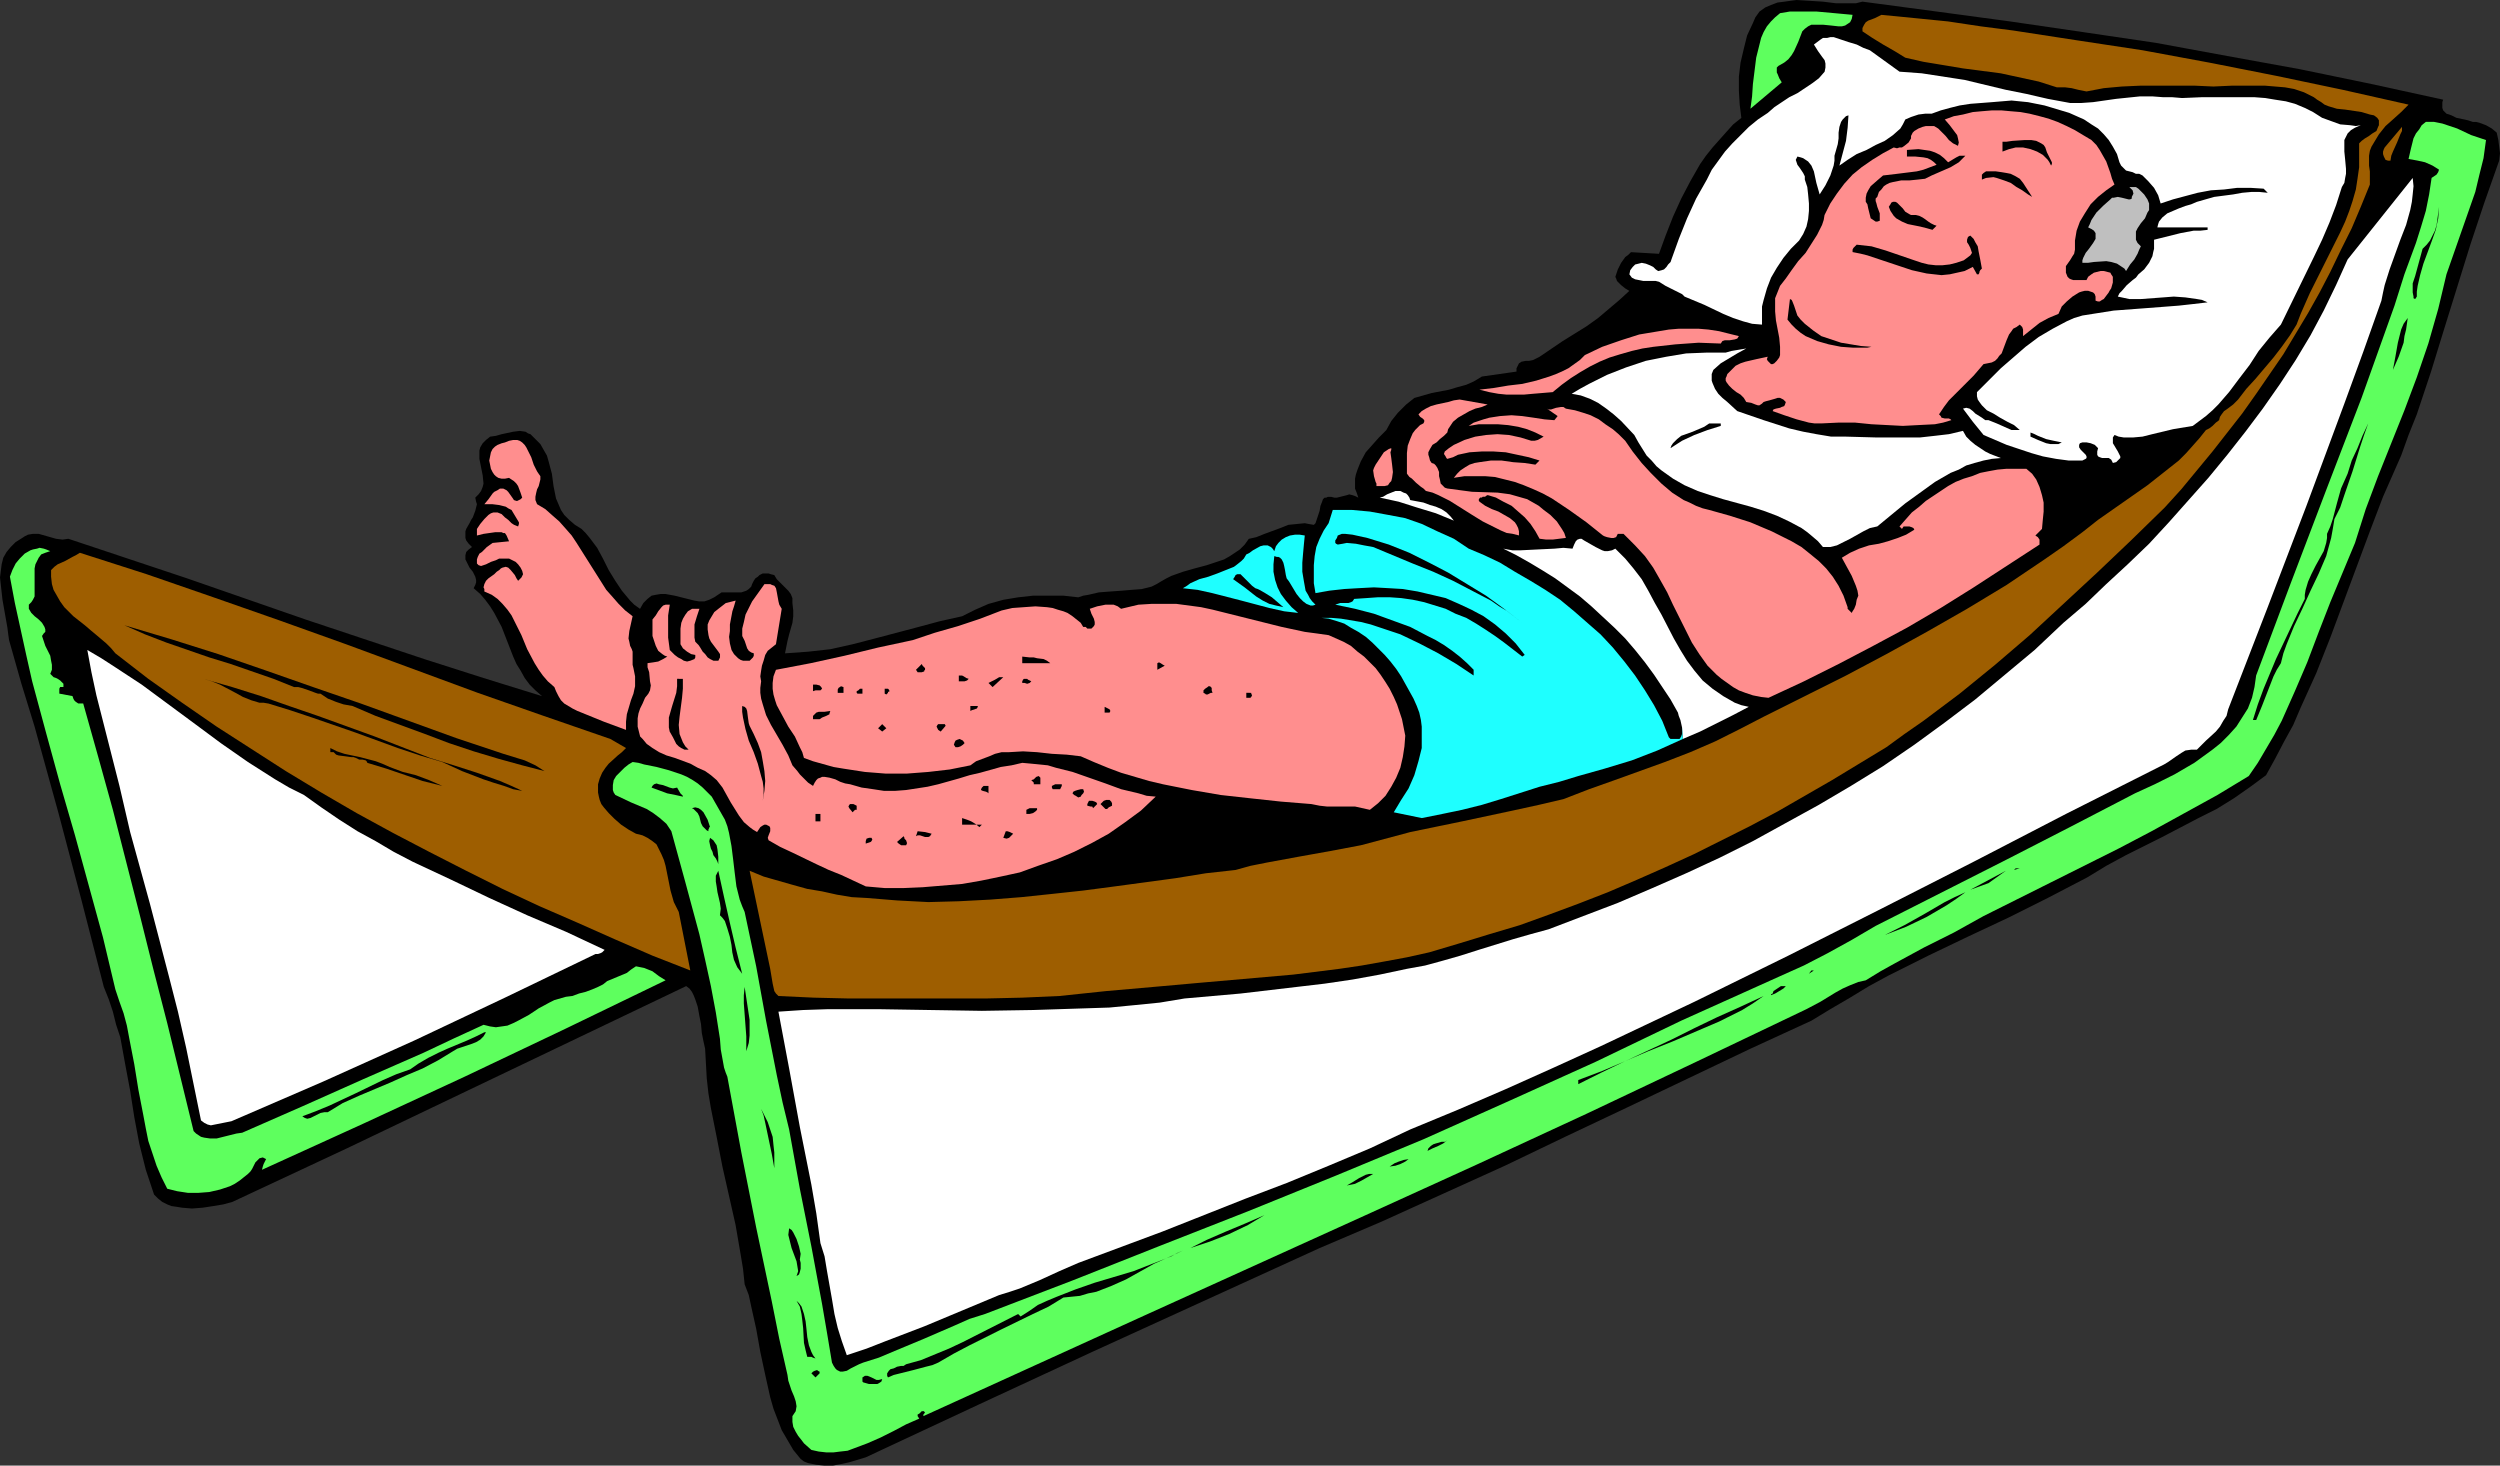
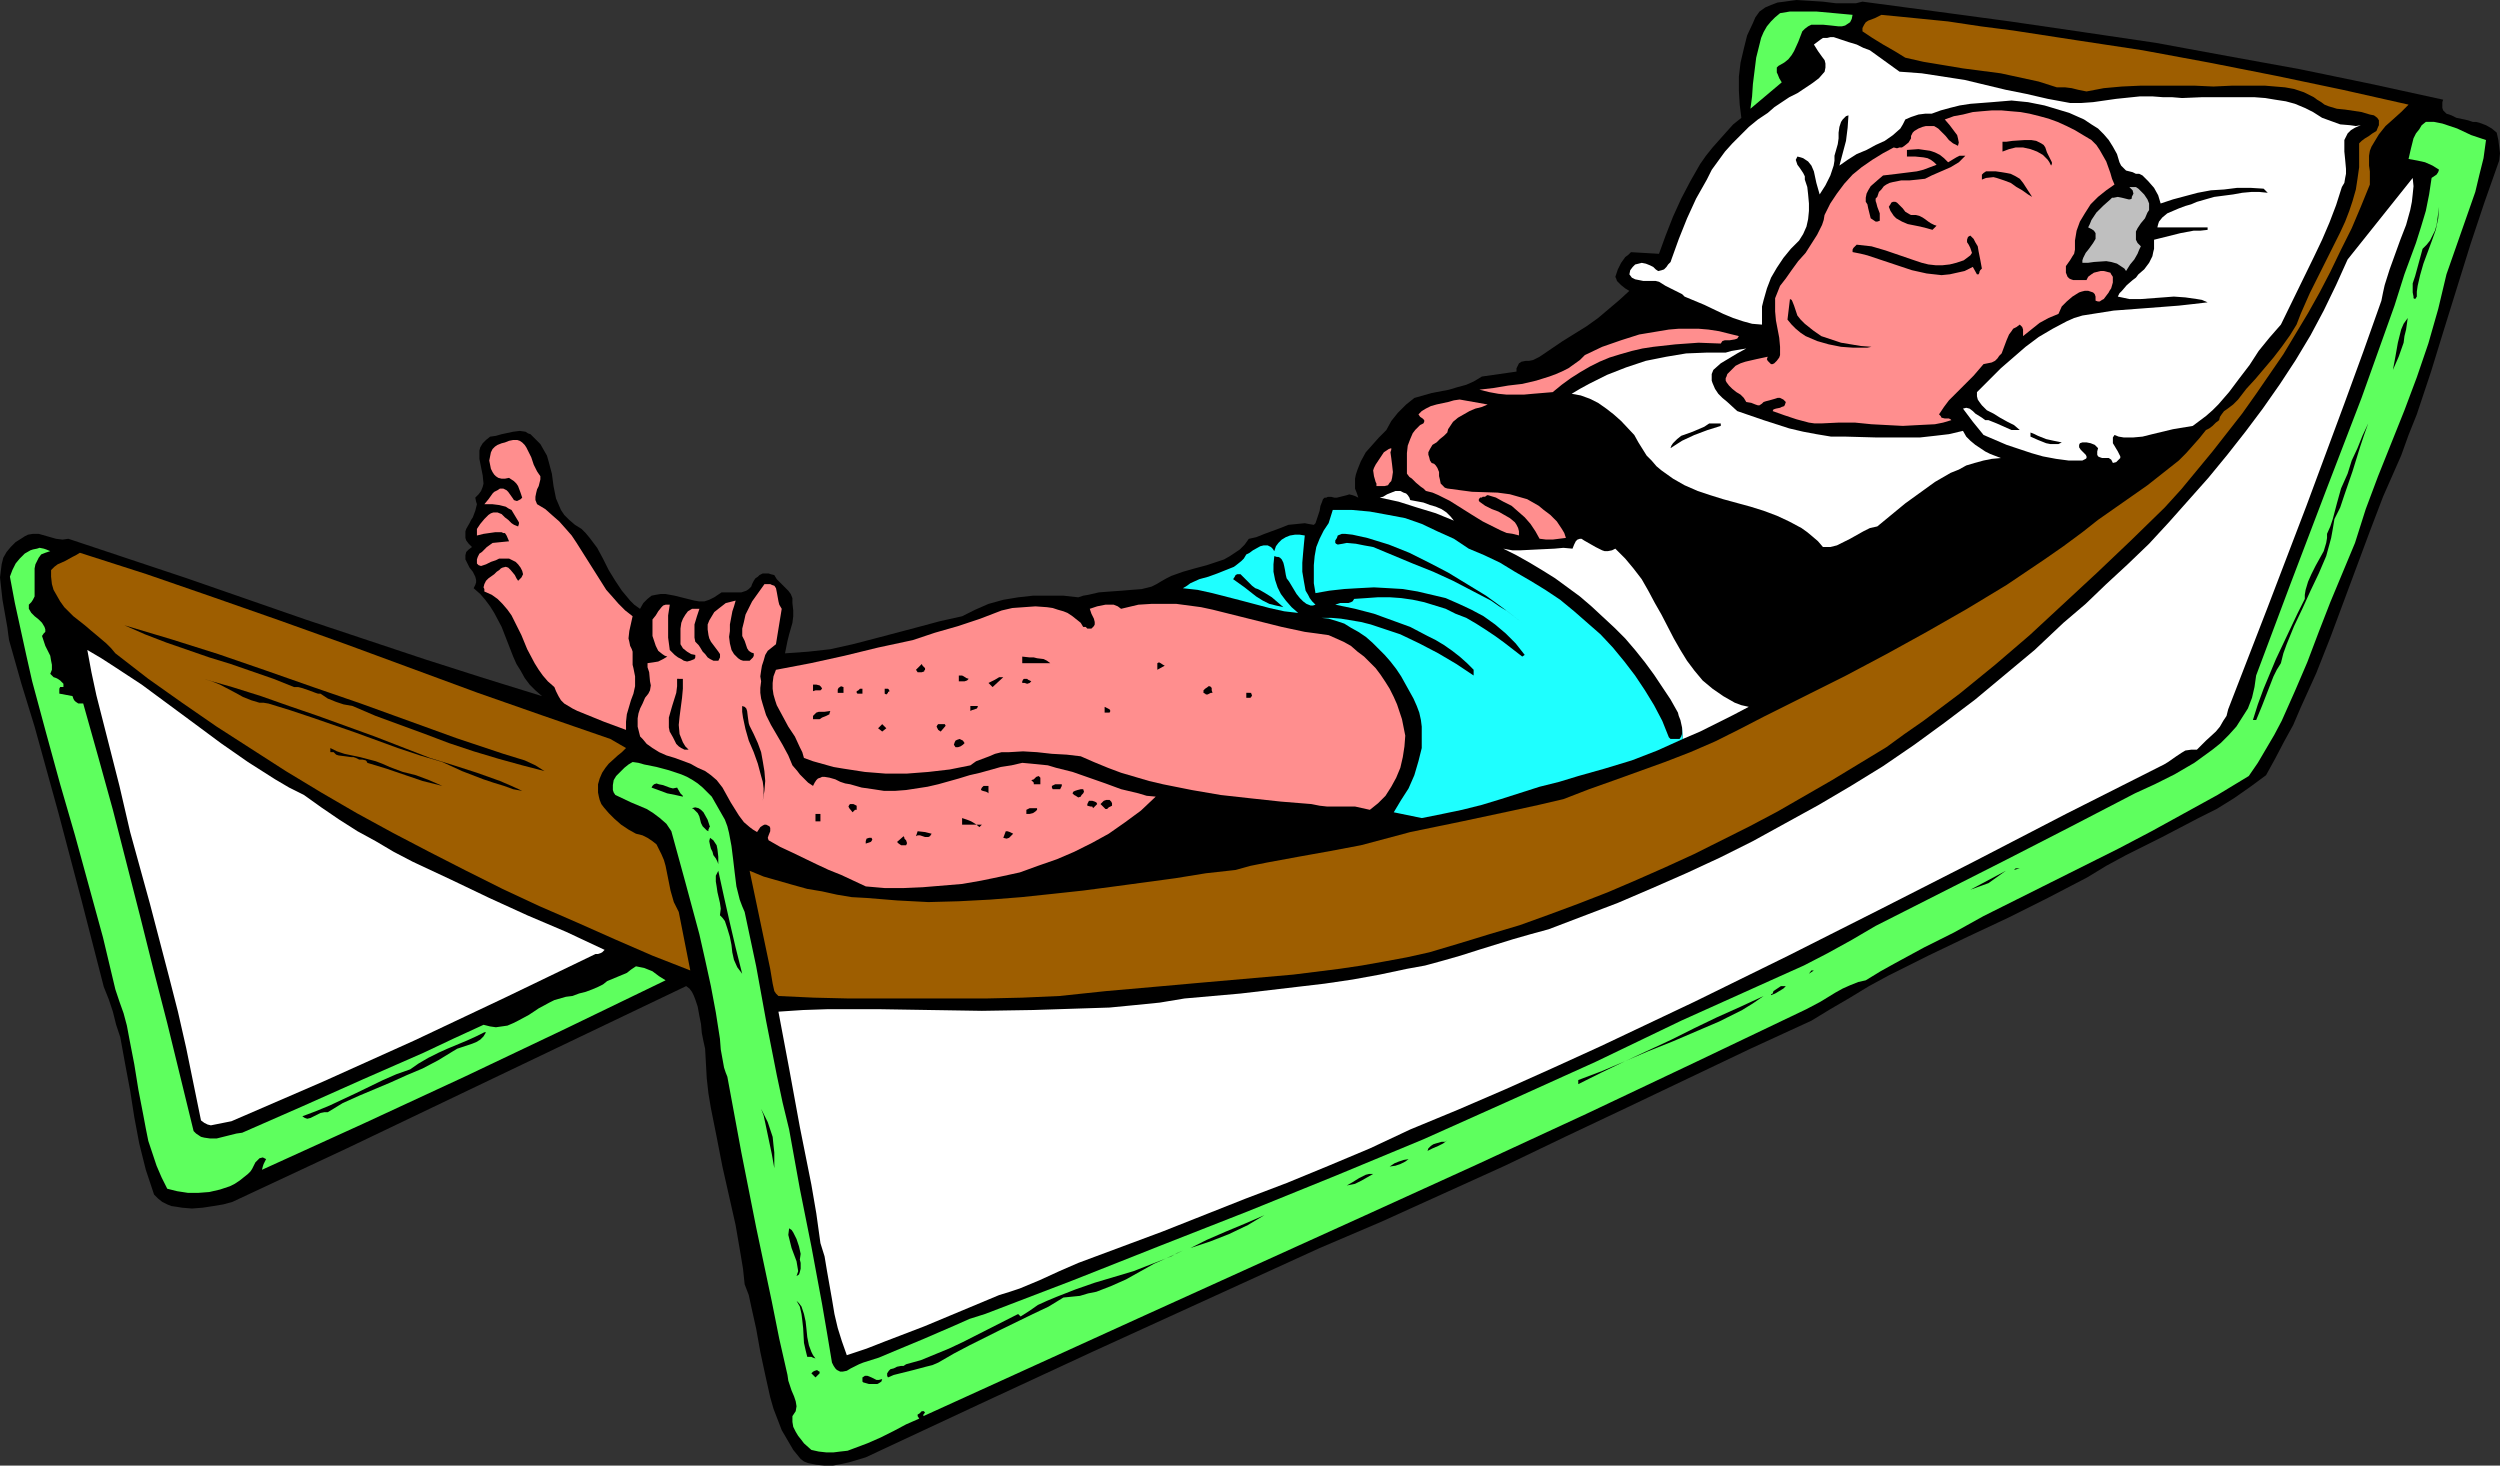
<svg xmlns="http://www.w3.org/2000/svg" xmlns:ns1="http://sodipodi.sourceforge.net/DTD/sodipodi-0.dtd" xmlns:ns2="http://www.inkscape.org/namespaces/inkscape" version="1.0" width="129.766mm" height="76.073mm" id="svg97" ns1:docname="Hammock 02.wmf">
  <rect width="100%" height="100%" fill="#333333" stroke="none" />
  <ns1:namedview id="namedview97" pagecolor="#ffffff" bordercolor="#000000" borderopacity="0.25" ns2:showpageshadow="2" ns2:pageopacity="0.0" ns2:pagecheckerboard="0" ns2:deskcolor="#d1d1d1" ns2:document-units="mm" />
  <defs id="defs1">
    <pattern id="WMFhbasepattern" patternUnits="userSpaceOnUse" width="6" height="6" x="0" y="0" />
  </defs>
  <path style="fill:#000000;fill-opacity:1;fill-rule:evenodd;stroke:none" d="m 365.377,0.323 14.544,1.939 14.382,1.939 14.382,2.101 14.221,2.101 14.059,2.586 14.221,2.586 14.059,2.909 14.059,3.071 -0.162,0.485 v 0.646 0.485 l 0.162,0.485 0.323,0.323 0.323,0.323 0.97,0.323 0.97,0.485 2.262,0.485 0.97,0.323 h 0.646 l 0.646,0.162 1.293,0.485 1.131,0.646 0.97,0.808 0.323,1.455 0.162,1.293 0.162,1.293 -0.162,1.455 -2.909,8.243 -2.747,8.243 -5.171,16.647 -2.586,8.404 -2.747,8.243 -1.616,4.04 -1.454,4.04 -1.778,4.04 -1.778,4.04 -2.586,6.788 -2.586,6.95 -5.171,13.899 -2.747,6.95 -3.07,6.788 -1.454,3.394 -1.778,3.232 -1.778,3.394 -1.778,3.232 -3.07,2.263 -3.232,2.263 -3.394,2.101 -3.555,1.778 -7.11,3.717 -7.11,3.556 -3.878,2.101 -3.717,2.263 -7.757,4.04 -7.757,3.879 -7.918,3.717 -7.757,3.717 -7.757,3.879 -3.878,2.101 -3.717,2.263 -3.878,2.263 -3.717,2.263 -11.958,5.495 -24.078,11.475 -11.958,5.657 -12.12,5.818 -12.12,5.495 -12.12,5.495 -12.12,5.172 -44.602,20.364 -22.301,10.344 -22.139,10.344 -3.232,0.97 -1.454,0.323 -1.778,0.323 h -1.616 l -1.616,-0.162 -1.616,-0.323 -0.808,-0.323 -0.646,-0.485 -1.454,-1.778 -1.131,-1.939 -1.131,-1.939 -0.808,-2.101 -0.808,-2.101 -0.646,-2.263 -0.97,-4.364 -0.97,-4.525 -0.808,-4.525 -0.97,-4.364 -0.485,-2.263 -0.808,-2.101 -0.323,-3.071 -0.485,-2.909 -0.97,-5.657 -2.586,-11.475 -1.131,-5.818 -1.131,-5.657 -0.485,-2.909 -0.323,-2.909 -0.162,-2.909 -0.162,-2.909 -0.323,-1.455 -0.323,-1.616 -0.162,-1.778 -0.323,-1.616 -0.323,-1.778 -0.485,-1.455 -0.323,-0.808 -0.323,-0.646 -0.485,-0.646 -0.646,-0.485 -44.278,21.172 -22.301,10.667 -22.462,10.505 -1.778,0.485 -1.939,0.323 -2.101,0.323 -2.101,0.162 -1.939,-0.162 -0.97,-0.162 -1.131,-0.162 -0.808,-0.323 -0.97,-0.485 -0.808,-0.646 -0.808,-0.808 -0.808,-2.424 -0.808,-2.424 -0.646,-2.586 -0.646,-2.586 -0.97,-5.172 -0.808,-5.172 -0.97,-5.172 -0.97,-5.333 -0.808,-2.424 -0.646,-2.586 -0.808,-2.424 -0.97,-2.424 L 15.998,176.65 11.474,159.519 6.787,142.549 4.202,134.144 1.778,125.579 1.616,124.447 1.454,123.154 0.97,120.407 0.485,117.659 0.162,114.75 0,113.295 l 0.162,-1.293 0.162,-1.293 0.323,-1.293 0.646,-1.131 0.808,-0.97 0.97,-0.97 1.293,-0.808 0.485,-0.323 0.646,-0.323 0.97,-0.162 h 1.131 l 1.131,0.323 1.131,0.323 1.131,0.323 1.293,0.162 1.131,-0.162 11.635,3.879 11.635,3.879 23.27,8.081 23.27,7.758 11.635,3.717 11.474,3.556 -1.293,-1.131 -1.131,-1.131 -0.97,-1.293 -0.808,-1.455 -0.808,-1.293 -0.646,-1.455 -2.262,-5.818 -1.454,-2.748 -0.808,-1.293 -0.97,-1.293 -0.97,-1.131 -1.293,-1.131 0.323,-0.646 0.162,-0.485 v -0.485 l -0.162,-0.646 -0.485,-0.97 -0.646,-0.808 -0.485,-0.97 -0.323,-0.646 v -0.323 -0.485 l 0.162,-0.646 0.485,-0.485 0.646,-0.485 -0.646,-0.646 -0.485,-0.646 -0.162,-0.485 v -0.646 -0.646 l 0.162,-0.485 0.646,-1.131 0.323,-0.646 0.323,-0.485 0.485,-1.293 0.162,-0.646 0.162,-0.646 -0.162,-0.485 -0.162,-0.808 0.646,-0.646 0.485,-0.646 0.323,-0.808 0.162,-0.646 -0.162,-1.616 -0.323,-1.616 -0.323,-1.616 v -0.808 -0.808 l 0.162,-0.646 0.485,-0.808 0.646,-0.646 0.808,-0.646 1.131,-0.162 1.131,-0.323 2.262,-0.485 1.293,-0.162 1.131,0.162 0.485,0.323 0.485,0.162 0.485,0.485 0.485,0.485 0.97,0.97 0.646,1.131 0.646,1.131 0.323,1.131 0.646,2.424 0.323,2.424 0.485,2.424 0.485,1.131 0.485,1.131 0.646,0.97 0.97,0.97 1.131,0.97 1.293,0.808 0.808,0.808 0.808,0.97 1.454,1.939 1.131,2.101 1.131,2.263 1.293,2.101 1.293,1.939 1.616,1.939 0.808,0.808 1.131,0.808 0.646,-1.131 0.808,-0.808 0.808,-0.646 0.808,-0.162 0.97,-0.162 h 0.97 l 1.778,0.323 1.939,0.485 1.939,0.485 0.97,0.162 h 0.97 l 0.97,-0.323 0.97,-0.485 0.485,-0.323 0.485,-0.323 0.485,-0.323 h 0.646 1.131 1.131 0.97 l 0.485,-0.162 0.485,-0.162 0.485,-0.323 0.485,-0.485 0.162,-0.485 0.323,-0.646 0.323,-0.485 0.485,-0.323 0.323,-0.323 0.646,-0.323 h 0.485 0.646 l 0.485,0.162 0.646,0.162 0.485,0.808 0.646,0.646 0.485,0.485 0.646,0.646 0.485,0.485 0.485,0.646 0.323,0.808 v 0.97 l 0.162,1.455 v 1.131 l -0.162,1.293 -0.323,1.131 -0.323,1.131 -0.323,1.293 -0.485,2.424 2.262,-0.162 2.262,-0.162 4.363,-0.485 4.363,-0.97 4.363,-1.131 8.565,-2.263 4.202,-1.131 4.363,-0.97 1.293,-0.646 1.293,-0.646 2.586,-1.131 2.909,-0.808 2.909,-0.485 2.909,-0.323 h 3.07 2.909 l 2.909,0.323 0.97,-0.323 0.97,-0.162 2.101,-0.485 2.101,-0.162 2.262,-0.162 1.939,-0.162 2.101,-0.162 1.939,-0.485 0.97,-0.485 0.808,-0.485 1.131,-0.646 0.97,-0.485 2.262,-0.808 2.262,-0.646 2.424,-0.646 2.424,-0.808 0.97,-0.323 1.131,-0.646 0.97,-0.646 0.97,-0.646 0.97,-0.97 0.808,-1.131 1.454,-0.323 1.616,-0.646 3.07,-1.131 1.616,-0.646 1.616,-0.162 1.616,-0.162 0.808,0.162 0.97,0.162 0.323,-0.323 0.162,-0.485 0.323,-0.97 0.323,-0.97 0.162,-0.97 0.323,-0.808 0.162,-0.485 0.323,-0.323 h 0.323 l 0.323,-0.162 h 0.646 l 0.646,0.162 h 0.485 l 0.646,-0.162 1.293,-0.323 0.485,-0.162 0.646,0.162 0.485,0.162 0.646,0.323 -0.323,-0.97 -0.323,-0.808 v -0.97 -0.97 l 0.162,-0.808 0.323,-0.97 0.646,-1.616 0.97,-1.778 1.293,-1.455 1.293,-1.455 1.454,-1.455 0.97,-1.778 1.293,-1.616 1.616,-1.616 1.616,-1.293 3.394,-0.97 3.394,-0.646 1.616,-0.485 1.778,-0.485 1.454,-0.646 1.616,-0.97 6.787,-0.97 v -0.646 l 0.162,-0.323 0.162,-0.323 0.162,-0.323 0.485,-0.323 0.808,-0.162 h 0.646 l 0.808,-0.162 0.646,-0.323 0.646,-0.323 4.525,-3.071 4.686,-2.909 2.262,-1.616 2.101,-1.778 2.101,-1.778 1.939,-1.778 -0.808,-0.485 -0.808,-0.646 -0.808,-0.808 -0.162,-0.485 -0.162,-0.323 0.485,-1.455 0.646,-1.293 0.808,-1.131 0.646,-0.485 0.485,-0.485 5.494,0.323 1.293,-3.556 1.454,-3.717 1.616,-3.556 1.778,-3.394 1.939,-3.394 1.131,-1.616 1.293,-1.616 1.293,-1.455 1.293,-1.455 1.454,-1.616 1.616,-1.293 -0.323,-2.586 -0.162,-2.748 v -2.748 l 0.323,-2.748 0.646,-2.748 0.646,-2.586 1.131,-2.424 0.485,-1.131 0.808,-1.131 1.131,-0.808 1.131,-0.485 1.293,-0.485 1.293,-0.162 1.131,-0.162 L 352.449,0 l 2.586,0.162 2.586,0.162 2.586,0.323 h 2.586 1.293 z" id="path1" />
  <path style="fill:#5eff5e;fill-opacity:1;fill-rule:evenodd;stroke:none" d="m 363.438,2.909 -0.162,0.808 -0.323,0.646 -0.485,0.323 -0.485,0.323 -0.646,0.162 h -0.646 l -1.454,-0.162 -1.616,-0.162 h -1.454 -0.808 l -0.646,0.323 -0.646,0.485 -0.485,0.485 -0.808,2.101 -0.808,1.778 -0.485,0.808 -0.646,0.808 -0.808,0.646 -1.131,0.646 -0.323,0.323 v 0.485 0.485 l 0.162,0.323 0.323,0.808 0.485,0.808 -6.141,5.172 0.323,-2.424 0.162,-2.424 0.323,-2.586 0.323,-2.586 0.646,-2.586 0.323,-1.293 0.485,-1.131 0.646,-1.131 0.808,-0.97 0.808,-0.808 0.97,-0.808 1.939,-0.323 h 1.778 3.394 l 3.555,0.323 z" id="path2" />
  <path style="fill:#9e5e00;fill-opacity:1;fill-rule:evenodd;stroke:none" d="m 420.321,9.859 13.09,2.424 13.09,2.586 13.09,2.748 12.928,2.909 -1.454,1.455 -1.616,1.455 -1.454,1.293 -1.293,1.616 -0.97,1.616 -0.485,0.808 -0.323,0.808 -0.162,0.97 v 0.97 0.97 l 0.162,1.131 v 2.586 l -1.778,4.364 -1.778,4.202 -2.101,4.202 -2.101,4.364 -2.101,4.04 -2.262,4.04 -2.424,4.04 -2.424,4.04 -5.333,7.758 -2.747,3.879 -2.909,3.717 -2.909,3.717 -3.07,3.717 -3.07,3.717 -3.232,3.556 -6.626,6.465 -6.626,6.303 -6.626,6.142 -6.626,6.142 -6.787,5.818 -6.949,5.657 -7.11,5.333 -3.717,2.586 -3.555,2.586 -5.333,3.232 -5.333,3.232 -5.333,3.071 -5.333,3.071 -5.494,2.909 -5.494,2.748 -5.494,2.748 -5.656,2.586 -5.494,2.424 -5.656,2.424 -5.818,2.263 -5.656,2.101 -5.818,2.101 -5.979,1.778 -5.818,1.778 -5.979,1.778 -4.363,0.97 -4.363,0.808 -4.525,0.808 -4.363,0.646 -9.05,1.131 -9.211,0.808 -9.211,0.808 -9.05,0.808 -9.211,0.808 -9.211,0.97 -7.272,0.323 -7.11,0.162 h -6.787 -6.787 -13.413 l -6.787,-0.162 -6.949,-0.323 -0.485,-0.485 -0.323,-0.485 -0.323,-1.455 -0.485,-2.909 -4.04,-19.233 2.747,1.131 5.656,1.616 2.909,0.808 2.909,0.485 2.909,0.646 2.909,0.485 2.909,0.162 5.979,0.485 6.141,0.323 5.979,-0.162 6.141,-0.323 6.141,-0.485 6.141,-0.646 5.979,-0.646 6.141,-0.808 5.979,-0.808 5.979,-0.808 5.979,-0.97 5.818,-0.646 2.909,-0.808 3.232,-0.646 6.141,-1.131 6.302,-1.131 5.979,-1.131 4.848,-1.293 4.848,-1.293 10.181,-2.101 9.858,-2.101 5.171,-1.131 4.848,-1.131 5.01,-1.939 5.01,-1.778 9.858,-3.556 5.01,-1.939 4.848,-2.101 4.848,-2.424 4.686,-2.424 8.08,-4.04 8.08,-4.04 7.918,-4.202 7.918,-4.364 7.918,-4.525 7.757,-4.687 7.434,-5.01 3.717,-2.586 3.717,-2.748 3.07,-2.424 6.464,-4.525 3.232,-2.263 3.07,-2.424 3.07,-2.424 1.454,-1.455 1.293,-1.455 1.293,-1.455 1.293,-1.616 0.646,-0.323 0.646,-0.485 0.646,-0.646 0.646,-0.485 0.162,-0.646 0.323,-0.485 0.485,-0.646 0.485,-0.323 1.293,-0.97 0.485,-0.485 0.485,-0.485 1.616,-2.101 1.778,-1.939 3.555,-4.202 1.616,-2.101 1.616,-2.263 1.293,-2.101 0.808,-2.101 1.778,-4.04 4.04,-8.081 1.939,-3.879 0.97,-2.101 0.808,-2.101 0.646,-1.939 0.646,-2.263 0.323,-2.101 0.323,-2.263 v -2.263 -2.424 l 0.485,-0.485 0.646,-0.485 0.808,-0.485 0.646,-0.485 0.808,-0.485 0.323,-0.808 0.162,-0.323 v -0.323 -0.646 l -0.323,-0.485 -0.646,-0.485 -0.808,-0.162 -1.616,-0.485 -3.232,-0.485 -1.616,-0.162 -1.616,-0.485 -0.808,-0.323 -0.646,-0.485 -0.808,-0.485 -0.646,-0.485 -1.939,-0.97 -1.939,-0.646 -1.778,-0.323 -1.939,-0.162 -1.939,-0.162 h -6.626 l -3.555,0.162 -3.555,-0.162 h -7.11 -3.717 l -3.555,0.162 -3.555,0.323 -3.394,0.646 -0.808,-0.162 -0.808,-0.162 -1.293,-0.323 -1.293,-0.162 h -0.808 -0.808 l -3.555,-1.131 -3.717,-0.808 -3.717,-0.808 -3.717,-0.485 -3.717,-0.485 -3.878,-0.646 -3.878,-0.646 -3.555,-0.808 -2.101,-1.293 -2.262,-1.293 -2.101,-1.293 -1.939,-1.293 v -0.646 l 0.323,-0.646 0.323,-0.485 0.485,-0.323 1.293,-0.485 1.293,-0.646 6.626,0.646 6.464,0.646 6.464,0.97 6.302,0.808 12.605,1.939 z" id="path3" />
  <path style="fill:#ffffff;fill-opacity:1;fill-rule:evenodd;stroke:none" d="m 372.649,14.061 4.363,0.323 4.202,0.646 4.202,0.646 4.04,0.97 4.04,0.97 4.04,0.808 4.202,0.97 4.363,0.808 h 2.262 l 2.262,-0.162 4.525,-0.646 4.686,-0.485 h 2.424 l 2.101,0.162 h 1.778 l 1.939,0.162 3.878,-0.162 h 4.04 4.202 2.101 l 2.101,0.162 1.939,0.323 2.101,0.323 1.778,0.485 1.939,0.808 1.616,0.808 1.778,1.131 1.778,0.646 1.778,0.646 1.939,0.162 1.131,0.162 0.97,-0.162 -1.131,0.485 -0.808,0.485 -0.646,0.646 -0.323,0.646 -0.323,0.646 v 0.808 1.455 l 0.162,1.616 0.162,1.778 v 0.97 l -0.162,0.808 -0.162,0.97 -0.485,0.808 -1.131,3.556 -1.293,3.394 -1.454,3.394 -1.616,3.394 -3.232,6.626 -3.232,6.626 -2.262,2.586 -2.101,2.586 -1.778,2.748 -2.101,2.748 -1.939,2.586 -2.101,2.424 -1.131,1.131 -1.293,1.131 -1.293,0.97 -1.293,0.97 -1.939,0.323 -1.939,0.323 -4.04,0.97 -1.939,0.485 -1.778,0.162 h -1.939 l -0.97,-0.162 -0.808,-0.323 -0.323,0.485 v 0.323 0.323 0.485 l 0.485,0.808 0.485,0.808 0.323,0.646 0.162,0.323 v 0.323 l -0.162,0.162 -0.323,0.323 -0.323,0.323 -0.646,0.162 -0.162,-0.323 -0.162,-0.323 -0.485,-0.323 h -1.293 l -0.485,-0.162 -0.323,-0.162 -0.162,-0.323 v -0.323 -0.323 l 0.162,-0.646 -0.646,-0.646 -0.808,-0.323 -0.808,-0.162 h -0.808 l -0.485,0.162 -0.162,0.323 v 0.162 0.323 l 0.323,0.485 0.485,0.485 0.485,0.485 0.162,0.323 v 0.323 l -0.162,0.162 -0.323,0.162 -0.323,0.162 h -2.747 l -2.424,-0.323 -2.586,-0.485 -2.262,-0.646 -2.424,-0.808 -2.424,-0.808 -4.525,-1.939 -2.101,-2.586 -0.97,-1.293 -0.97,-1.293 0.646,-0.162 0.646,0.162 0.646,0.485 0.485,0.485 1.293,0.808 0.646,0.485 h 0.646 l 1.616,0.646 1.454,0.646 1.454,0.646 h 0.808 0.808 l -1.131,-0.97 -1.293,-0.646 -1.454,-0.808 -1.293,-0.808 -1.293,-0.646 -0.97,-0.97 -0.485,-0.646 -0.323,-0.485 -0.162,-0.646 v -0.808 l 4.686,-4.687 2.424,-2.101 2.424,-2.101 2.586,-1.939 2.747,-1.616 2.747,-1.455 1.454,-0.646 1.616,-0.485 3.07,-0.485 3.07,-0.485 6.464,-0.485 6.302,-0.485 2.909,-0.323 2.747,-0.323 -1.131,-0.485 -0.97,-0.162 -2.262,-0.323 -2.262,-0.162 -2.101,0.162 -4.363,0.323 h -2.262 l -2.262,-0.485 0.323,-0.646 0.485,-0.485 0.97,-1.131 1.131,-0.97 0.646,-0.485 0.485,-0.646 1.131,-0.97 0.97,-1.293 0.323,-0.646 0.323,-0.646 0.162,-0.808 0.162,-0.646 v -1.778 l 2.586,-0.646 2.586,-0.646 2.586,-0.485 h 1.293 l 1.454,-0.162 v -0.485 h -9.858 l 0.162,-0.646 0.162,-0.485 0.646,-0.808 0.97,-0.808 1.131,-0.485 1.131,-0.485 1.293,-0.485 1.131,-0.323 1.131,-0.485 3.394,-0.97 3.717,-0.485 1.778,-0.323 1.778,-0.162 h 1.616 l 1.616,0.162 -0.808,-0.808 -2.586,-0.162 h -2.586 l -2.586,0.323 -2.586,0.162 -2.586,0.485 -2.424,0.646 -2.424,0.646 -2.424,0.808 -0.485,-1.616 -0.808,-1.455 -1.131,-1.293 -1.131,-1.131 -0.646,-0.323 h -0.646 l -0.646,-0.323 -0.646,-0.162 -0.646,-0.162 -0.485,-0.485 -0.485,-0.485 -0.323,-0.646 -0.485,-1.616 -0.808,-1.455 -0.808,-1.293 -0.97,-1.131 -1.131,-1.131 -1.293,-0.808 -1.454,-0.97 -1.454,-0.646 -1.454,-0.646 -1.616,-0.485 -3.232,-0.97 -3.232,-0.646 -3.232,-0.323 -1.939,0.162 -1.939,0.162 -4.202,0.323 -2.101,0.323 -1.939,0.485 -1.778,0.485 -1.778,0.646 h -1.293 l -1.293,0.162 -1.454,0.485 -1.131,0.485 -0.485,0.97 -0.485,0.808 -1.454,1.293 -1.616,1.131 -1.778,0.808 -1.778,0.97 -1.939,0.808 -1.778,1.131 -1.616,1.131 0.646,-2.424 0.646,-2.424 0.323,-2.586 0.162,-2.424 -0.485,0.162 -0.646,0.646 -0.323,0.485 -0.323,0.97 -0.162,1.131 v 1.131 l -0.162,1.131 -0.323,1.131 -0.323,1.131 v 0.97 l -0.162,0.97 -0.323,0.97 -0.323,0.97 -0.97,1.939 -1.131,1.778 -0.323,-1.131 -0.323,-1.131 -0.485,-2.263 -0.485,-1.131 -0.646,-0.808 -0.485,-0.323 -0.485,-0.323 -0.485,-0.162 -0.646,-0.162 -0.323,0.646 0.162,0.485 0.162,0.485 0.485,0.646 0.323,0.485 0.323,0.485 0.323,0.646 v 0.646 l 0.485,1.455 0.162,1.455 0.162,1.778 v 1.455 l -0.162,1.616 -0.323,1.455 -0.646,1.455 -0.808,1.293 -1.616,1.616 -1.454,1.778 -1.293,1.939 -1.131,1.939 -0.808,2.101 -0.646,2.263 -0.323,1.293 v 1.131 1.293 1.131 l -1.939,-0.162 -1.778,-0.485 -1.939,-0.646 -1.939,-0.808 -3.717,-1.778 -1.939,-0.808 -1.939,-0.808 -0.485,-0.485 -0.646,-0.323 -1.293,-0.646 -1.293,-0.646 -1.293,-0.808 -0.646,-0.162 h -0.97 -1.454 l -0.808,-0.162 -0.808,-0.162 -0.646,-0.323 -0.485,-0.646 0.162,-0.808 0.485,-0.646 0.485,-0.485 0.646,-0.162 0.646,-0.162 0.808,0.162 0.808,0.323 0.646,0.323 0.485,0.485 0.485,0.323 0.646,-0.162 0.485,-0.162 0.485,-0.485 0.323,-0.485 0.485,-0.485 0.162,-0.485 1.454,-4.04 1.616,-4.04 1.778,-3.879 2.101,-3.717 0.97,-1.939 1.293,-1.778 1.293,-1.778 1.454,-1.616 1.616,-1.616 1.616,-1.616 1.778,-1.455 1.939,-1.293 1.293,-1.131 2.909,-1.939 1.616,-0.808 1.454,-0.97 1.454,-0.97 1.293,-0.97 1.131,-1.293 0.162,-0.808 v -0.808 l -0.162,-0.646 -0.485,-0.646 -0.808,-1.131 -0.808,-1.293 0.646,-0.485 0.646,-0.485 0.485,-0.323 h 0.808 l 0.646,-0.162 h 0.646 l 1.454,0.485 1.454,0.485 1.616,0.485 1.293,0.646 1.293,0.485 v 0 z" id="path4" />
  <path style="fill:#ff8e8e;fill-opacity:1;fill-rule:evenodd;stroke:none" d="m 410.302,27.475 0.97,0.97 0.646,0.97 0.646,1.131 0.646,1.131 0.808,2.263 0.323,1.131 0.485,1.131 -1.616,1.131 -1.616,1.293 -1.454,1.455 -1.131,1.778 -0.97,1.616 -0.646,1.778 -0.323,1.939 v 0.97 0.808 l -0.162,0.808 -0.323,0.485 -0.485,0.808 -0.808,1.131 v 0.646 0.646 l 0.323,0.808 0.323,0.323 0.323,0.162 0.485,0.162 h 1.131 0.485 0.97 l 0.323,-0.646 0.646,-0.485 0.485,-0.323 0.646,-0.162 0.646,-0.162 h 0.646 l 0.646,0.162 0.646,0.162 0.162,0.323 0.323,0.485 v 0.485 0.646 l -0.323,1.131 -0.323,0.485 -0.162,0.323 -0.485,0.646 -0.485,0.646 -0.323,0.162 -0.485,0.323 h -0.323 l -0.485,-0.162 v -0.323 -0.485 l -0.162,-0.485 -0.323,-0.323 -0.485,-0.162 -0.485,-0.162 h -0.646 l -0.646,0.162 -0.485,0.162 -1.293,0.808 -1.131,0.97 -0.97,0.97 -0.646,1.455 -1.939,0.808 -1.778,0.97 -1.616,1.293 -1.616,1.293 v -0.162 -0.323 -0.162 -0.646 l -0.162,-0.485 -0.162,-0.162 -0.323,-0.323 -0.646,0.485 -0.646,0.323 -0.323,0.485 -0.485,0.646 -0.485,1.131 -0.485,1.293 -0.485,1.293 -0.485,0.485 -0.323,0.485 -0.485,0.485 -0.646,0.323 -0.808,0.162 -0.808,0.162 -0.97,1.131 -0.97,1.131 -2.424,2.424 -2.424,2.424 -0.97,1.293 -0.97,1.455 0.323,0.323 0.162,0.323 0.646,0.162 h 0.808 l 0.323,0.162 0.162,0.162 -1.616,0.485 -1.616,0.323 -3.232,0.162 -3.07,0.162 -3.07,-0.162 -3.07,-0.162 -3.232,-0.323 h -3.232 l -3.394,0.162 h -1.293 l -1.131,-0.162 -2.424,-0.646 -2.424,-0.808 -2.262,-0.808 0.162,-0.323 0.485,-0.162 0.808,-0.162 0.323,-0.162 0.485,-0.162 0.162,-0.323 0.162,-0.485 -0.485,-0.485 -0.646,-0.323 h -0.485 l -0.485,0.162 -1.131,0.323 -0.646,0.162 -0.485,0.162 -0.323,0.323 -0.485,0.323 h -0.323 l -0.485,-0.162 -0.808,-0.323 -0.97,-0.162 -0.485,-0.808 -0.646,-0.646 -0.808,-0.485 -0.808,-0.646 -0.646,-0.646 -0.485,-0.646 -0.162,-0.323 v -0.485 l 0.162,-0.323 0.162,-0.485 0.808,-0.808 0.808,-0.808 0.97,-0.485 0.97,-0.323 2.101,-0.485 2.262,-0.485 -0.162,0.485 0.162,0.323 0.646,0.646 h 0.323 l 0.323,-0.162 0.485,-0.485 0.485,-0.646 0.162,-0.485 v -1.616 l -0.162,-1.778 -0.646,-3.394 -0.162,-1.778 v -1.778 -0.808 l 0.323,-0.808 0.323,-0.808 0.323,-0.808 1.131,-1.455 1.131,-1.616 1.293,-1.778 1.454,-1.616 1.131,-1.778 1.131,-1.778 0.97,-1.939 0.323,-0.97 0.162,-0.97 1.131,-2.263 1.293,-1.939 1.454,-1.939 1.616,-1.778 1.778,-1.455 2.101,-1.455 2.101,-1.293 2.101,-1.131 0.646,0.162 0.485,-0.162 h 0.485 l 0.485,-0.323 0.808,-0.646 0.485,-0.808 V 26.667 l 0.162,-0.323 0.162,-0.323 0.323,-0.323 0.808,-0.485 0.808,-0.323 0.646,-0.162 h 0.646 0.485 0.485 l 0.808,0.485 0.646,0.646 0.808,0.808 0.646,0.808 0.808,0.646 0.97,0.485 0.162,-0.646 -0.162,-0.808 -0.162,-0.646 -0.485,-0.646 -0.97,-1.293 -0.97,-1.131 1.778,-0.646 1.778,-0.323 1.939,-0.485 1.778,-0.162 1.939,-0.162 h 1.939 l 1.778,0.162 1.939,0.162 1.778,0.323 1.939,0.485 1.778,0.485 1.778,0.646 1.778,0.808 1.616,0.808 1.616,0.97 z" id="path5" />
  <path style="fill:#5eff5e;fill-opacity:1;fill-rule:evenodd;stroke:none" d="m 487.708,27.475 -0.485,3.556 -0.808,3.232 -0.808,3.394 -1.131,3.232 -2.262,6.465 -2.262,6.465 -0.808,3.394 -0.808,3.394 -0.97,3.394 -0.97,3.394 -2.262,6.626 -2.424,6.465 -2.586,6.465 -2.586,6.465 -2.424,6.465 -2.101,6.626 -2.424,5.818 -2.424,5.818 -2.262,5.818 -2.262,5.98 -2.424,5.657 -2.586,5.818 -1.454,2.748 -1.616,2.748 -1.616,2.748 -1.778,2.586 -6.141,3.717 -6.464,3.556 -6.464,3.556 -6.464,3.394 -13.251,6.626 -13.251,6.626 -5.818,3.232 -5.818,2.909 -5.656,3.071 -2.909,1.616 -2.909,1.778 -1.454,0.323 -1.616,0.646 -1.454,0.646 -1.454,0.808 -2.909,1.778 -2.747,1.455 -21.654,10.344 -21.493,10.182 -21.654,10.02 -21.654,9.859 -43.47,19.718 -43.309,19.718 v -0.162 -0.162 l 0.162,-0.162 0.162,-0.323 h -0.162 v -0.162 h -0.323 -0.162 l -0.485,0.485 -0.323,0.162 v 0.323 l 0.323,0.485 -2.586,1.131 -2.424,1.293 -2.586,1.293 -2.586,1.131 -2.586,0.97 -1.293,0.485 -1.454,0.162 -1.293,0.162 h -1.454 l -1.454,-0.162 -1.454,-0.323 -1.454,-1.293 -0.485,-0.646 -0.646,-0.808 -0.485,-0.808 -0.485,-0.97 -0.162,-0.97 v -1.131 l 0.323,-0.485 0.323,-0.485 0.162,-0.97 -0.162,-0.97 -0.323,-0.97 -0.485,-1.131 -0.323,-0.97 -0.323,-0.97 -0.162,-1.131 -1.616,-7.111 -1.454,-7.273 -3.07,-14.546 -2.909,-14.707 -2.747,-14.869 -0.323,-0.808 -0.323,-0.97 -0.323,-1.778 -0.323,-1.778 -0.162,-2.101 -0.808,-5.172 -0.97,-5.172 -1.131,-5.172 -1.131,-5.01 -2.747,-10.182 -2.747,-10.02 -0.97,-1.455 -1.293,-1.131 -1.293,-0.97 -1.293,-0.808 -3.07,-1.293 -3.07,-1.455 -0.323,-0.485 -0.162,-0.485 v -0.97 l 0.162,-0.97 0.485,-0.808 0.808,-0.808 0.808,-0.808 0.808,-0.646 0.808,-0.485 1.131,0.162 1.131,0.323 2.424,0.485 2.424,0.646 2.424,0.808 1.131,0.485 1.131,0.646 0.97,0.646 0.97,0.808 0.808,0.808 0.97,0.97 0.646,1.131 0.646,1.131 0.646,1.131 0.646,1.131 0.485,1.293 0.323,1.293 0.485,2.586 0.323,2.586 0.323,2.748 0.323,2.586 0.646,2.586 0.485,1.293 0.485,1.131 1.131,5.333 1.131,5.333 1.939,10.667 2.101,10.667 1.131,5.333 1.293,5.333 2.101,11.637 2.262,11.313 2.101,11.313 0.97,5.657 0.97,5.818 0.323,0.646 0.323,0.485 0.323,0.323 0.323,0.162 0.323,0.162 h 0.485 l 0.808,-0.162 0.808,-0.485 1.616,-0.808 0.808,-0.323 3.07,-0.97 3.07,-1.293 5.818,-2.424 5.979,-2.586 2.909,-1.293 3.07,-0.97 17.291,-6.626 17.13,-6.788 17.291,-6.788 17.13,-6.95 17.13,-7.111 16.968,-7.596 16.806,-7.596 8.403,-4.04 8.403,-4.04 9.696,-4.364 9.696,-4.364 4.686,-2.101 4.686,-2.424 4.686,-2.586 4.686,-2.748 25.533,-12.93 12.605,-6.465 12.766,-6.626 3.878,-1.778 3.878,-1.939 3.878,-2.263 1.778,-1.293 1.778,-1.293 1.616,-1.293 1.616,-1.616 1.454,-1.616 1.131,-1.778 1.131,-1.778 0.808,-2.101 0.485,-2.101 0.323,-2.263 6.787,-18.101 6.949,-18.263 6.949,-18.101 3.232,-9.051 3.232,-9.051 0.97,-3.071 0.97,-3.071 2.262,-6.142 0.97,-3.071 0.97,-3.232 0.646,-3.232 0.485,-3.232 0.485,-0.323 0.485,-0.323 0.323,-0.485 0.162,-0.485 -1.293,-0.808 -1.454,-0.646 -1.454,-0.323 -1.778,-0.323 0.485,-2.101 0.485,-1.939 0.485,-0.97 0.646,-0.808 0.485,-0.808 0.808,-0.646 h 1.616 l 1.616,0.323 1.454,0.485 1.454,0.485 2.747,1.293 1.454,0.485 z" id="path6" />
-   <path style="fill:#9e5e00;fill-opacity:1;fill-rule:evenodd;stroke:none" d="m 468.963,31.516 h -0.485 l -0.485,-0.162 -0.162,-0.323 -0.162,-0.323 -0.162,-0.485 v -0.485 l 0.162,-0.485 0.162,-0.323 3.394,-4.04 v 0.808 l -0.323,0.646 -0.646,1.616 -0.808,1.778 -0.323,0.808 z" id="path7" />
  <path style="fill:#000000;fill-opacity:1;fill-rule:evenodd;stroke:none" d="m 401.252,28.93 0.323,0.97 0.485,0.97 0.485,0.97 v 0.323 l -0.162,0.323 -0.323,-0.646 -0.323,-0.485 -0.97,-0.97 -1.131,-0.646 -1.293,-0.485 -1.454,-0.323 h -1.454 l -1.293,0.323 -1.293,0.485 v -1.939 h 0.323 0.485 l 1.131,-0.162 2.424,-0.162 h 1.293 l 0.97,0.162 0.97,0.485 0.485,0.323 z" id="path8" />
  <path style="fill:#000000;fill-opacity:1;fill-rule:evenodd;stroke:none" d="m 382.184,31.839 0.808,-0.485 0.808,-0.485 0.646,-0.323 h 0.646 0.485 l -0.646,0.646 -0.646,0.646 -0.808,0.485 -0.808,0.485 -3.717,1.616 -0.646,0.323 -0.646,0.323 -1.454,0.162 -1.616,0.162 h -1.616 l -1.616,0.323 -0.646,0.162 -0.646,0.323 -0.485,0.323 -0.485,0.646 -0.485,0.485 -0.323,0.97 -0.323,0.323 v 0.485 l 0.162,0.485 0.162,0.646 0.485,1.293 v 0.646 0.808 l -0.485,0.162 h -0.323 l -0.485,-0.323 -0.485,-0.323 -0.162,-0.646 -0.162,-0.646 -0.162,-0.646 -0.162,-0.808 -0.323,-0.485 v -0.808 l 0.162,-0.808 0.323,-0.646 0.485,-0.808 1.293,-1.131 1.131,-0.97 2.747,-0.323 2.586,-0.323 1.293,-0.162 1.293,-0.323 1.293,-0.485 1.293,-0.485 -0.485,-0.485 -0.646,-0.485 -0.646,-0.323 -0.808,-0.162 -1.616,-0.162 h -1.616 v -1.293 l 2.262,-0.162 1.131,0.162 1.131,0.162 0.97,0.323 0.97,0.485 0.808,0.646 z" id="path9" />
  <path style="fill:#000000;fill-opacity:1;fill-rule:evenodd;stroke:none" d="m 396.889,35.88 1.778,2.748 -0.808,-0.485 -1.131,-0.808 -1.131,-0.646 -1.131,-0.808 -1.293,-0.485 -1.454,-0.485 -0.646,-0.162 -1.454,0.162 -0.808,0.323 v -0.485 -0.485 l 0.323,-0.323 0.485,-0.323 h 1.939 l 1.131,0.162 0.97,0.162 0.808,0.162 0.97,0.485 0.808,0.485 z" id="path10" />
  <path style="fill:#ffffff;fill-opacity:1;fill-rule:evenodd;stroke:none" d="m 473.326,34.91 0.162,1.616 -0.162,1.616 -0.162,1.455 -0.323,1.616 -0.808,2.909 -1.131,2.909 -2.101,5.818 -0.97,3.071 -0.323,1.455 -0.323,1.616 -3.555,10.02 -3.717,10.182 -7.434,20.041 -7.595,19.879 -7.757,20.041 -0.323,1.293 -0.646,0.97 -0.646,1.131 -0.808,0.97 -1.939,1.778 -1.778,1.778 h -1.131 l -1.131,0.162 -0.808,0.485 -0.97,0.646 -1.616,1.131 -0.808,0.485 -0.97,0.485 -18.261,9.212 -18.099,9.374 -18.099,9.212 -18.261,9.212 -18.422,9.051 -18.422,8.727 -9.211,4.202 -9.373,4.202 -9.373,4.04 -9.373,3.879 -7.918,3.717 -8.08,3.394 -8.242,3.394 -8.08,3.071 -16.322,6.465 -16.483,6.142 -3.717,1.616 -3.878,1.778 -3.878,1.616 -1.939,0.646 -2.101,0.646 -14.706,6.142 -7.595,2.909 -3.717,1.455 -3.878,1.293 -0.97,-2.748 -0.808,-2.586 -0.646,-2.748 -0.485,-2.909 -0.97,-5.495 -0.485,-2.909 -0.808,-2.586 -0.808,-5.818 -0.97,-5.657 -2.262,-11.313 -2.101,-11.475 -2.101,-11.152 4.848,-0.323 4.848,-0.162 h 10.019 l 10.019,0.162 10.181,0.162 10.019,-0.162 10.019,-0.323 5.01,-0.162 5.01,-0.485 4.848,-0.485 4.848,-0.808 10.989,-0.97 10.989,-1.293 5.494,-0.646 5.494,-0.808 5.333,-0.97 5.333,-1.131 3.555,-0.646 3.555,-0.97 3.394,-0.97 3.555,-1.131 6.787,-2.101 3.394,-0.97 3.555,-0.97 6.787,-2.586 6.787,-2.586 6.787,-2.909 6.626,-2.909 6.626,-3.071 6.464,-3.232 6.464,-3.556 6.464,-3.556 6.302,-3.717 6.302,-3.879 6.141,-4.202 5.979,-4.364 5.979,-4.525 5.818,-4.849 5.818,-4.849 5.656,-5.333 4.363,-3.717 4.04,-3.879 4.202,-3.879 4.202,-4.04 3.878,-4.202 3.878,-4.364 3.878,-4.364 3.717,-4.525 3.555,-4.525 3.394,-4.525 3.394,-4.849 3.07,-4.687 2.909,-4.849 2.586,-4.849 2.424,-5.01 2.262,-5.01 z" id="path11" />
  <path style="fill:#bfbfbf;fill-opacity:1;fill-rule:evenodd;stroke:none" d="m 421.291,39.112 0.323,0.808 v 0.646 0.646 l -0.323,0.485 -0.485,1.131 -0.808,0.97 -0.646,0.97 -0.323,0.646 v 0.485 0.485 0.646 l 0.323,0.646 0.646,0.646 -0.323,0.646 -0.323,0.808 -0.646,1.131 -0.808,0.97 -0.808,1.293 -0.323,-0.485 -0.485,-0.323 -0.97,-0.646 -1.131,-0.323 -0.97,-0.162 -2.424,0.162 -1.131,0.162 h -1.131 v -0.485 l 0.162,-0.485 0.485,-0.97 0.646,-0.808 0.808,-1.131 0.485,-0.808 v -0.323 -0.485 -0.323 l -0.323,-0.485 -0.485,-0.323 -0.646,-0.323 0.323,-0.646 0.323,-0.808 0.97,-1.455 1.293,-1.293 1.454,-1.293 0.323,-0.323 h 0.323 l 0.808,-0.162 0.808,0.162 0.646,0.162 0.646,0.162 h 0.323 l 0.323,-0.162 v -0.323 l 0.162,-0.323 0.162,-0.323 -0.162,-0.646 -0.646,-0.646 h 0.646 0.646 l 0.485,0.323 0.323,0.323 0.808,0.808 z" id="path12" />
  <path style="fill:#000000;fill-opacity:1;fill-rule:evenodd;stroke:none" d="m 375.235,42.183 h 0.646 l 0.646,0.162 0.646,0.323 0.485,0.323 0.646,0.485 0.485,0.323 0.646,0.323 0.485,0.162 -0.808,0.808 -1.131,-0.323 -1.293,-0.323 -2.424,-0.485 -1.131,-0.485 -1.131,-0.646 -0.485,-0.485 -0.323,-0.485 -0.323,-0.485 -0.323,-0.808 0.323,-0.485 0.162,-0.323 0.323,-0.162 h 0.323 0.162 l 0.323,0.162 0.485,0.485 0.646,0.646 0.485,0.646 0.808,0.485 0.323,0.162 z" id="path13" />
  <path style="fill:#000000;fill-opacity:1;fill-rule:evenodd;stroke:none" d="m 474.134,58.183 -0.323,0.485 -0.323,-0.162 v -0.323 l -0.162,-0.808 v -0.97 -0.808 l 0.485,-1.455 0.485,-1.778 0.485,-1.778 0.485,-1.778 0.808,-0.808 0.646,-0.808 0.485,-0.97 0.485,-0.97 0.323,-1.131 0.162,-1.131 0.323,-2.424 -0.162,2.263 -0.485,2.263 -0.808,2.263 -1.616,4.364 -0.646,2.263 -0.485,2.101 -0.162,1.131 z" id="path14" />
  <path style="fill:#000000;fill-opacity:1;fill-rule:evenodd;stroke:none" d="m 388.809,52.688 -0.323,0.323 -0.162,0.323 v 0.162 l -0.162,0.323 h -0.162 -0.162 l -0.808,-1.455 -1.616,0.808 -1.454,0.323 -1.454,0.323 -1.616,0.162 -1.454,-0.162 -1.454,-0.162 -2.909,-0.646 -5.818,-1.939 -2.909,-0.97 -1.293,-0.323 -1.616,-0.323 v -0.162 -0.323 l 0.162,-0.323 0.323,-0.323 0.323,-0.323 1.454,0.162 1.454,0.162 2.747,0.808 5.656,1.939 1.454,0.485 1.293,0.323 1.454,0.162 h 1.293 l 1.454,-0.162 1.293,-0.323 1.454,-0.485 1.293,-0.97 0.323,-0.485 -0.162,-0.485 -0.162,-0.485 -0.323,-0.646 -0.323,-0.485 v -0.485 l 0.162,-0.485 0.162,-0.162 0.323,-0.162 0.646,0.646 0.323,0.646 0.485,0.808 0.162,0.97 0.323,1.616 z" id="path15" />
  <path style="fill:#000000;fill-opacity:1;fill-rule:evenodd;stroke:none" d="m 352.611,61.9 0.646,0.808 0.808,0.808 1.616,1.293 1.616,1.131 1.939,0.646 1.939,0.646 1.939,0.323 1.939,0.323 2.101,0.162 -0.808,0.162 h -2.909 l -2.262,-0.162 -2.424,-0.485 -2.262,-0.646 -1.131,-0.485 -1.131,-0.485 -0.97,-0.646 -0.97,-0.808 -0.808,-0.808 -0.808,-0.97 0.485,-4.04 0.323,0.162 0.162,0.323 0.323,0.808 0.323,0.97 z" id="path16" />
  <path style="fill:#000000;fill-opacity:1;fill-rule:evenodd;stroke:none" d="m 469.447,72.567 0.485,-2.586 0.485,-2.748 0.323,-1.293 0.323,-1.293 0.485,-1.131 0.808,-1.131 -0.162,1.131 -0.162,1.131 -0.323,1.293 -0.162,1.293 -0.97,2.748 z" id="path17" />
  <path style="fill:#ff8e8e;fill-opacity:1;fill-rule:evenodd;stroke:none" d="m 341.137,65.941 -0.323,0.485 -0.485,0.162 -0.97,0.162 h -0.97 l -0.485,0.162 -0.323,0.485 -4.363,-0.162 -4.525,0.323 -4.363,0.485 -2.101,0.323 -2.101,0.485 -2.262,0.646 -2.101,0.646 -1.939,0.808 -1.939,0.97 -1.939,1.131 -1.778,1.131 -1.778,1.293 -1.778,1.455 -1.939,0.162 -1.939,0.162 -1.778,0.162 h -1.616 -1.778 l -1.616,-0.162 -1.778,-0.323 -1.939,-0.485 2.747,-0.323 2.909,-0.485 2.747,-0.323 2.747,-0.646 2.586,-0.808 1.293,-0.485 1.131,-0.485 1.293,-0.646 1.131,-0.808 1.131,-0.808 0.97,-0.97 3.394,-1.616 3.717,-1.293 3.555,-1.131 1.939,-0.323 1.939,-0.323 1.939,-0.323 1.939,-0.162 h 1.939 1.939 l 1.939,0.162 2.101,0.323 1.939,0.485 z" id="path18" />
  <path style="fill:#ffffff;fill-opacity:1;fill-rule:evenodd;stroke:none" d="m 342.592,68.365 -1.778,0.97 -1.616,0.97 -1.616,0.97 -1.454,1.293 -0.323,0.808 v 0.646 0.646 l 0.162,0.485 0.485,1.131 0.646,0.97 0.808,0.808 0.97,0.808 1.939,1.778 5.171,1.778 5.01,1.616 2.747,0.646 2.586,0.485 2.909,0.485 h 2.909 l 5.818,0.162 h 5.818 2.909 l 2.909,-0.323 2.747,-0.323 2.747,-0.646 0.646,1.131 0.808,0.808 0.97,0.808 0.97,0.646 0.97,0.646 0.97,0.485 2.101,0.808 -1.778,0.162 -1.616,0.323 -1.778,0.485 -1.616,0.485 -1.454,0.808 -1.616,0.646 -3.07,1.778 -2.909,2.101 -2.909,2.101 -2.747,2.263 -2.747,2.263 -1.454,0.323 -1.293,0.646 -2.586,1.455 -1.293,0.646 -1.293,0.646 -1.293,0.323 h -0.646 -0.808 l -0.97,-1.131 -1.131,-0.97 -0.97,-0.808 -1.131,-0.808 -2.424,-1.293 -2.424,-1.131 -2.586,-0.97 -2.586,-0.808 -5.333,-1.455 -2.586,-0.808 -2.424,-0.808 -2.586,-1.131 -2.262,-1.293 -1.131,-0.808 -1.131,-0.808 -0.97,-0.808 -0.97,-1.131 -0.97,-0.97 -0.808,-1.293 -0.808,-1.293 -0.808,-1.455 -2.586,-2.748 -1.454,-1.293 -1.454,-1.131 -1.616,-1.131 -1.616,-0.808 -1.778,-0.646 -1.778,-0.323 1.616,-0.97 1.778,-0.97 3.555,-1.778 3.717,-1.455 3.878,-1.293 4.04,-0.808 3.878,-0.646 4.04,-0.162 h 3.717 l 1.131,-0.323 0.97,-0.162 0.97,-0.162 z" id="path19" />
  <path style="fill:#ff8e8e;fill-opacity:1;fill-rule:evenodd;stroke:none" d="m 291.849,79.355 -1.131,0.485 -1.293,0.323 -1.131,0.485 -1.131,0.646 -1.131,0.646 -0.97,0.808 -0.646,0.97 -0.323,0.485 -0.162,0.646 -0.646,0.646 -0.808,0.646 -0.646,0.646 -0.808,0.485 -0.485,0.808 -0.323,0.646 v 0.485 l 0.162,0.485 0.162,0.646 0.323,0.485 0.485,0.162 0.323,0.323 0.323,0.485 0.323,0.808 v 0.808 l 0.162,0.646 0.162,0.808 0.485,0.485 0.323,0.323 0.485,0.162 2.424,0.323 2.424,0.323 5.01,0.162 2.424,0.323 1.131,0.323 1.131,0.323 1.131,0.323 1.131,0.646 1.131,0.646 0.97,0.808 1.293,0.97 1.293,1.293 0.97,1.455 0.485,0.808 0.323,0.97 -1.293,0.162 -1.293,0.162 h -1.293 l -1.293,-0.162 -0.808,-1.455 -0.97,-1.455 -1.131,-1.293 -1.293,-1.131 -1.293,-1.131 -1.616,-0.808 -1.454,-0.808 -1.616,-0.485 -0.323,0.162 -0.162,0.162 h -0.485 l -0.162,0.162 h -0.323 l -0.162,0.162 -0.162,0.323 0.162,0.323 1.131,0.808 1.293,0.646 1.293,0.485 1.131,0.646 1.131,0.646 0.97,0.808 0.323,0.485 0.323,0.646 0.162,0.646 v 0.808 l -1.293,-0.323 -1.131,-0.162 -1.131,-0.485 -1.293,-0.646 -2.262,-1.131 -2.101,-1.293 -4.363,-2.748 -2.262,-1.131 -1.131,-0.485 -1.293,-0.323 -0.485,-0.485 -0.485,-0.323 -0.97,-0.808 -0.808,-0.808 -0.485,-0.323 -0.485,-0.646 v -1.293 -1.293 -1.455 l 0.162,-1.455 0.485,-1.293 0.485,-1.131 0.485,-0.646 0.485,-0.485 0.485,-0.485 0.646,-0.323 0.162,-0.323 v -0.323 l -0.323,-0.323 -0.485,-0.323 -0.323,-0.485 0.646,-0.646 0.808,-0.485 0.97,-0.485 1.131,-0.323 2.262,-0.485 1.131,-0.323 1.131,-0.162 2.747,0.485 z" id="path20" />
-   <path style="fill:#ff8e8e;fill-opacity:1;fill-rule:evenodd;stroke:none" d="m 318.836,86.467 1.454,2.101 1.778,2.263 1.778,1.939 2.101,2.101 2.101,1.778 2.262,1.455 1.131,0.485 1.293,0.646 1.293,0.485 1.293,0.323 4.04,1.131 4.04,1.293 4.202,1.778 1.939,0.97 1.939,0.97 1.939,1.131 1.616,1.293 1.778,1.455 1.454,1.455 1.293,1.616 1.131,1.778 0.97,1.939 0.808,2.263 v 0.323 l 0.162,0.162 0.162,0.162 0.162,0.162 0.323,0.323 0.162,-0.323 0.323,-0.485 0.323,-0.808 0.162,-0.97 0.323,-0.808 -0.162,-0.97 -0.323,-0.97 -0.808,-1.939 -0.97,-1.778 -0.97,-1.778 0.808,-0.485 0.808,-0.485 1.778,-0.808 1.939,-0.646 1.939,-0.323 1.778,-0.485 1.939,-0.646 1.616,-0.646 1.616,-0.97 -0.162,-0.323 -0.323,-0.162 -0.485,-0.162 h -0.646 -0.485 l -0.323,0.485 -0.485,-0.485 2.424,-2.748 1.454,-1.131 1.293,-1.131 1.454,-0.97 1.454,-0.97 1.454,-0.97 1.454,-0.808 1.616,-0.646 1.616,-0.485 1.616,-0.646 1.616,-0.323 1.778,-0.323 1.778,-0.162 h 1.939 1.939 l 1.131,0.97 0.808,1.131 0.646,1.455 0.485,1.616 0.323,1.455 v 1.778 l -0.162,1.616 -0.162,1.778 -1.293,1.293 0.485,0.323 0.323,0.485 v 0.485 0.485 l -6.464,4.202 -6.464,4.202 -6.464,4.04 -6.626,3.879 -6.626,3.556 -6.787,3.556 -6.787,3.394 -6.949,3.232 -1.454,-0.162 -1.616,-0.323 -1.454,-0.485 -1.293,-0.485 -1.131,-0.646 -1.131,-0.808 -1.131,-0.808 -0.97,-0.808 -1.778,-1.778 -1.616,-2.263 -1.454,-2.263 -1.131,-2.263 -2.586,-5.172 -1.131,-2.424 -1.454,-2.586 -1.293,-2.263 -1.616,-2.263 -1.939,-2.101 -0.97,-0.97 -0.97,-0.97 -0.162,-0.162 -0.162,-0.162 h -0.323 -0.323 -0.485 l -0.162,0.323 -0.162,0.323 -0.485,0.162 h -0.485 l -0.808,-0.162 -0.485,-0.162 -0.323,-0.162 -3.232,-2.586 -3.394,-2.424 -3.394,-2.263 -1.778,-0.97 -1.778,-0.808 -1.939,-0.808 -1.778,-0.646 -1.939,-0.485 -1.939,-0.485 -1.939,-0.162 h -1.939 -2.101 l -2.101,0.323 0.646,-0.808 0.646,-0.646 0.97,-0.646 0.808,-0.485 0.97,-0.323 0.97,-0.162 2.262,-0.323 h 2.101 l 2.262,0.323 2.262,0.162 2.101,0.323 0.808,-0.808 -2.101,-0.646 -2.262,-0.485 -2.262,-0.485 -2.424,-0.162 h -2.262 l -2.424,0.162 -2.262,0.485 -0.97,0.485 -1.131,0.323 -0.162,-0.162 -0.162,-0.323 -0.323,-0.485 0.162,-0.485 0.808,-0.646 0.97,-0.646 2.101,-0.97 2.101,-0.646 2.101,-0.323 2.262,-0.162 2.262,0.162 2.262,0.485 2.101,0.646 h 0.323 0.323 l 0.646,-0.162 1.131,-0.646 -1.616,-0.808 -1.616,-0.646 -1.778,-0.485 -1.939,-0.323 -1.939,-0.162 h -1.939 -1.939 l -1.939,0.323 0.97,-0.646 0.97,-0.323 0.97,-0.323 1.131,-0.323 2.101,-0.323 2.262,-0.162 2.101,0.162 2.262,0.323 2.101,0.323 1.939,0.162 0.646,-0.808 -2.101,-1.455 0.323,0.162 h 0.485 l 0.97,-0.323 0.97,-0.162 h 0.485 l 0.485,0.323 1.778,0.323 1.616,0.485 1.454,0.485 1.616,0.808 1.293,0.97 1.454,0.97 1.131,0.97 z" id="path21" />
  <path style="fill:#000000;fill-opacity:1;fill-rule:evenodd;stroke:none" d="m 337.582,83.557 -2.586,0.808 -2.586,0.97 -2.424,1.131 -2.262,1.455 0.162,-0.485 0.323,-0.485 0.808,-0.808 0.808,-0.646 2.262,-0.808 1.131,-0.485 1.131,-0.485 0.97,-0.646 v 0 h 2.262 z" id="path22" />
  <path style="fill:#000000;fill-opacity:1;fill-rule:evenodd;stroke:none" d="m 457.974,101.82 -0.323,1.939 -0.323,1.778 -0.485,1.778 -0.485,1.778 -1.454,3.394 -1.616,3.394 -1.616,3.556 -1.616,3.394 -1.454,3.556 -0.646,1.778 -0.485,1.939 -0.808,1.293 -0.646,1.293 -1.131,2.909 -1.131,2.909 -1.131,2.748 h -0.646 l 0.97,-3.071 1.131,-3.071 2.424,-5.818 2.747,-5.818 1.454,-3.071 1.454,-2.909 v -0.808 l 0.162,-0.97 0.485,-1.616 0.646,-1.455 0.808,-1.616 0.808,-1.455 0.808,-1.455 0.485,-1.616 0.162,-0.97 v -0.808 l 0.646,-1.455 0.485,-1.455 0.808,-3.071 0.808,-2.909 0.646,-1.455 0.646,-1.455 0.808,-2.586 1.131,-2.424 0.97,-2.424 1.131,-2.424 -0.808,2.263 -0.808,2.424 -1.454,4.687 -1.616,4.687 -0.808,2.424 z" id="path23" />
  <path style="fill:#000000;fill-opacity:1;fill-rule:evenodd;stroke:none" d="m 404.484,86.79 -0.646,0.323 h -0.808 -0.808 l -0.808,-0.162 -1.616,-0.646 -1.454,-0.646 v -0.808 l 0.808,0.323 0.646,0.323 1.616,0.646 1.454,0.323 0.808,0.162 z" id="path24" />
  <path style="fill:#ff8e8e;fill-opacity:1;fill-rule:evenodd;stroke:none" d="m 106.009,93.416 v 0.646 l -0.162,0.646 -0.162,0.646 -0.162,0.323 -0.162,0.323 -0.162,0.646 -0.162,0.808 v 0.646 l 0.323,0.808 1.616,0.97 1.454,1.293 1.293,1.131 1.293,1.455 1.131,1.293 0.97,1.455 1.939,3.071 1.939,3.071 1.939,3.071 1.293,1.455 1.131,1.293 1.293,1.293 1.454,1.131 -0.323,1.455 -0.323,1.455 -0.162,1.455 0.162,0.646 0.162,0.808 0.323,0.646 0.162,0.485 v 2.586 l 0.162,0.646 0.162,0.808 0.162,0.808 v 0.646 1.293 l -0.323,1.455 -0.485,1.293 -0.808,2.748 -0.162,1.455 v 1.616 l -4.363,-1.616 -4.363,-1.778 -0.808,-0.323 -0.97,-0.485 -0.808,-0.485 -0.808,-0.485 -0.646,-0.646 -0.485,-0.808 -0.485,-0.97 -0.323,-0.808 -1.293,-1.131 -0.97,-1.131 -0.808,-1.131 -0.808,-1.293 -1.454,-2.748 -1.131,-2.748 -1.293,-2.586 -0.646,-1.293 -0.808,-1.131 -0.97,-1.131 -0.97,-0.97 -1.131,-0.808 -1.454,-0.646 v -0.485 l -0.162,-0.323 0.162,-0.646 0.323,-0.646 0.485,-0.485 1.131,-0.808 0.485,-0.485 0.485,-0.323 0.323,-0.323 0.323,-0.162 0.646,-0.162 0.485,0.162 0.485,0.485 0.808,0.97 0.323,0.646 0.323,0.485 0.646,-0.646 0.323,-0.646 -0.162,-0.646 -0.323,-0.646 -0.485,-0.646 -0.485,-0.485 -0.646,-0.323 -0.646,-0.323 h -0.646 -0.646 -0.646 l -0.646,0.323 -0.485,0.162 -0.485,0.162 -0.97,0.485 -0.485,0.162 -0.485,0.162 -0.485,-0.162 -0.323,-0.323 v -0.808 l 0.162,-0.485 0.323,-0.646 0.485,-0.323 0.97,-0.97 1.131,-0.808 3.232,-0.323 -0.485,-1.131 -0.323,-0.485 h -0.323 l -0.323,-0.162 H 97.121 l -1.131,0.162 -1.131,0.162 -1.293,0.323 v -0.646 -0.646 l 0.323,-0.485 0.323,-0.485 0.808,-0.97 0.808,-0.808 0.485,-0.323 0.485,-0.162 h 0.323 0.485 l 0.808,0.323 0.646,0.646 0.646,0.485 0.646,0.646 0.485,0.323 0.808,0.323 0.162,-0.485 v -0.323 l -0.485,-0.808 -0.485,-0.808 -0.485,-0.808 -0.646,-0.323 -0.485,-0.323 -1.293,-0.323 -1.293,-0.162 h -1.616 l 0.808,-0.97 0.808,-1.131 0.323,-0.323 0.646,-0.323 0.485,-0.323 h 0.646 l 0.646,0.323 0.323,0.323 0.808,1.131 0.323,0.485 0.485,0.162 h 0.162 l 0.323,-0.162 0.323,-0.162 0.323,-0.323 -0.323,-0.97 -0.485,-1.293 -0.323,-0.485 -0.485,-0.485 -0.485,-0.323 -0.485,-0.323 -0.808,0.162 h -0.646 l -0.646,-0.162 -0.485,-0.323 -0.323,-0.323 -0.323,-0.485 -0.323,-0.646 -0.162,-0.808 -0.162,-0.808 0.162,-0.808 0.162,-0.808 0.323,-0.646 0.485,-0.485 0.485,-0.323 0.808,-0.323 0.646,-0.162 0.808,-0.323 0.808,-0.162 h 0.808 l 0.485,0.162 0.485,0.323 0.485,0.485 0.323,0.485 0.323,0.646 0.646,1.293 0.485,1.455 0.646,1.293 0.323,0.485 z" id="path25" />
  <path style="fill:#ff8e8e;fill-opacity:1;fill-rule:evenodd;stroke:none" d="m 270.033,95.356 v -0.485 l -0.162,-0.323 -0.323,-1.131 -0.162,-1.131 0.162,-0.485 0.323,-0.646 0.646,-0.97 0.323,-0.485 0.323,-0.485 0.323,-0.485 0.485,-0.323 0.485,-0.323 0.485,-0.162 v 0.323 l -0.162,0.485 0.162,1.131 0.162,1.293 0.162,1.455 -0.162,1.131 -0.162,0.646 -0.323,0.323 -0.323,0.485 -0.646,0.162 h -0.646 z" id="path26" />
  <path style="fill:#ffffff;fill-opacity:1;fill-rule:evenodd;stroke:none" d="m 276.659,98.103 2.586,0.485 1.293,0.485 1.131,0.323 1.131,0.485 0.97,0.646 0.808,0.808 0.646,0.808 -3.555,-1.455 -3.717,-1.131 -3.555,-1.131 -3.717,-0.808 0.646,-0.162 0.808,-0.485 0.808,-0.323 0.808,-0.323 h 0.97 l 0.646,0.323 0.485,0.162 0.323,0.323 0.323,0.485 z" id="path27" />
  <path style="fill:#ffffff;fill-opacity:1;fill-rule:evenodd;stroke:none" d="m 329.987,142.71 -0.323,-1.455 -0.323,-0.808 -0.162,-0.646 -1.454,-2.586 -1.616,-2.424 -1.616,-2.424 -1.778,-2.424 -1.939,-2.424 -1.939,-2.263 -2.101,-2.101 -2.262,-2.101 -2.262,-2.101 -2.262,-1.939 -2.424,-1.778 -2.424,-1.778 -2.586,-1.616 -2.424,-1.455 -2.586,-1.455 -2.586,-1.293 1.778,0.323 h 1.616 l 3.232,-0.162 3.394,-0.162 1.778,-0.162 1.778,0.162 0.323,-0.808 0.323,-0.646 0.323,-0.323 0.485,-0.162 h 0.323 l 0.485,0.323 1.131,0.646 1.131,0.646 1.293,0.646 0.485,0.162 h 0.646 l 0.808,-0.162 0.646,-0.323 1.939,1.939 1.616,1.939 1.616,2.101 1.293,2.263 1.293,2.424 1.293,2.263 2.424,4.687 1.293,2.263 1.293,2.101 1.454,1.939 1.616,1.939 1.939,1.616 2.101,1.455 1.131,0.646 1.131,0.646 1.293,0.485 1.454,0.323 -3.07,1.616 -3.232,1.616 -3.232,1.616 -3.394,1.455 z" id="path28" />
  <path style="fill:#1effff;fill-opacity:1;fill-rule:evenodd;stroke:none" d="m 330.148,144.973 -5.01,2.263 -5.01,1.939 -5.333,1.616 -5.171,1.455 -3.717,1.131 -3.878,0.97 -7.595,2.424 -3.717,1.131 -3.878,0.97 -3.878,0.808 -4.04,0.808 -5.494,-1.131 1.454,-2.424 1.454,-2.263 1.131,-2.586 0.808,-2.748 0.323,-1.293 0.323,-1.293 v -1.455 -1.293 -1.455 l -0.162,-1.293 -0.323,-1.455 -0.485,-1.293 -0.646,-1.455 -0.808,-1.455 -1.616,-2.909 -0.97,-1.455 -1.131,-1.455 -1.131,-1.293 -1.131,-1.131 -1.293,-1.293 -1.293,-1.131 -1.454,-0.97 -1.454,-0.808 -1.293,-0.808 -1.454,-0.485 -1.616,-0.485 -1.454,-0.162 h 1.939 l 1.939,0.162 1.939,0.323 1.939,0.323 1.939,0.485 1.939,0.646 3.878,1.293 3.717,1.778 3.717,1.939 3.555,2.101 3.394,2.263 v -1.131 l -1.293,-1.293 -1.454,-1.293 -1.454,-1.131 -1.616,-1.131 -1.616,-0.97 -1.616,-0.808 -3.394,-1.778 -3.555,-1.293 -3.555,-1.293 -3.717,-0.97 -3.878,-0.808 0.485,-0.162 0.485,-0.162 h 1.616 l 0.485,-0.162 0.323,-0.162 0.323,-0.485 2.424,-0.162 2.262,-0.162 h 2.262 l 2.262,0.162 2.262,0.323 2.262,0.485 2.101,0.646 2.101,0.646 1.939,0.97 2.101,0.808 1.939,1.131 1.778,1.131 1.939,1.293 1.778,1.293 3.555,2.748 0.485,-0.323 -1.778,-2.263 -1.939,-1.939 -2.101,-1.778 -2.262,-1.616 -2.424,-1.293 -2.424,-1.131 -2.586,-1.131 -2.747,-0.646 -2.747,-0.646 -2.909,-0.485 -2.747,-0.162 -2.909,-0.162 -3.07,0.162 -2.747,0.162 -2.909,0.323 -2.747,0.485 -0.323,-1.939 v -1.778 -1.778 l 0.162,-1.778 0.323,-1.778 0.646,-1.616 0.808,-1.616 0.97,-1.455 0.808,-2.586 h 3.717 l 3.555,0.323 3.555,0.646 3.394,0.646 3.232,1.131 3.07,1.455 3.232,1.455 2.909,1.939 3.07,1.293 3.07,1.455 2.909,1.778 3.07,1.778 2.909,1.778 2.909,1.939 2.747,2.263 2.586,2.263 2.586,2.263 2.424,2.586 2.262,2.748 2.101,2.748 1.939,2.909 1.778,2.909 1.616,3.071 1.293,3.232 0.162,0.162 0.162,0.162 h 0.485 0.646 0.646 l 0.323,-0.485 0.162,-0.485 v -0.646 -0.646 z" id="path29" />
  <path style="fill:#000000;fill-opacity:1;fill-rule:evenodd;stroke:none" d="m 298.636,122.185 -1.454,-1.131 -1.454,-1.131 -1.616,-0.97 -1.616,-1.131 -3.717,-1.939 -3.717,-1.939 -3.878,-1.778 -4.04,-1.616 -3.878,-1.616 -3.878,-1.616 -1.778,-0.323 -1.616,-0.323 -1.778,-0.162 -0.808,0.162 -0.97,0.162 -0.323,-0.162 -0.162,-0.162 v -0.162 -0.323 l 0.323,-0.485 0.162,-0.485 0.808,-0.323 h 0.646 l 1.454,0.162 1.454,0.323 1.454,0.323 4.202,1.293 4.04,1.616 3.878,1.939 3.717,1.939 3.717,2.263 3.717,2.263 3.555,2.586 z" id="path30" />
  <path style="fill:#1effff;fill-opacity:1;fill-rule:evenodd;stroke:none" d="m 255.974,105.053 -0.162,1.616 -0.162,1.778 -0.162,1.939 v 1.778 l 0.323,1.939 0.323,1.778 0.485,0.808 0.323,0.646 0.485,0.646 0.646,0.646 -0.485,0.162 h -0.485 l -0.808,-0.323 -0.646,-0.485 -0.646,-0.646 -0.646,-0.808 -0.485,-0.808 -0.485,-0.808 -0.485,-0.808 -0.485,-0.646 -0.162,-0.646 -0.162,-0.97 -0.162,-0.808 -0.162,-0.646 -0.323,-0.646 -0.323,-0.323 -0.323,-0.162 h -0.323 l -0.485,-0.162 -0.162,1.616 v 1.455 l 0.323,1.616 0.485,1.455 0.646,1.293 0.97,1.293 1.131,1.293 1.293,1.131 -2.747,-0.323 -2.909,-0.646 -5.494,-1.455 -5.656,-1.455 -2.909,-0.646 -2.909,-0.323 0.808,-0.485 0.646,-0.485 1.778,-0.808 1.778,-0.485 1.778,-0.646 1.616,-0.646 1.616,-0.646 0.646,-0.485 0.808,-0.646 0.485,-0.485 0.485,-0.808 0.646,-0.323 0.646,-0.485 1.454,-0.808 0.646,-0.162 h 0.808 l 0.323,0.162 0.323,0.162 0.323,0.323 0.323,0.485 0.323,-0.97 0.485,-0.646 0.646,-0.646 0.808,-0.485 0.808,-0.323 0.97,-0.162 h 0.97 z" id="path31" />
  <path style="fill:#5eff5e;fill-opacity:1;fill-rule:evenodd;stroke:none" d="m 9.858,108.124 -0.97,0.323 -0.808,0.323 -0.485,0.646 -0.323,0.646 -0.323,0.646 -0.162,0.808 v 1.616 0.808 0.808 1.455 0.808 l -0.323,0.646 -0.323,0.485 -0.485,0.485 v 0.485 0.323 l 0.485,0.808 0.646,0.646 0.808,0.646 0.646,0.646 0.485,0.808 0.162,0.485 v 0.485 l -0.323,0.323 -0.323,0.485 0.323,0.97 0.323,0.97 0.97,1.939 0.162,0.97 0.162,0.808 v 0.97 l -0.323,0.808 0.323,0.323 0.323,0.323 0.485,0.162 0.323,0.162 0.485,0.323 0.323,0.323 0.323,0.323 v 0.646 h -0.323 -0.323 l -0.162,0.323 v 0.97 l 2.586,0.485 0.162,0.485 0.162,0.323 0.323,0.323 0.485,0.323 h 0.97 l 2.909,10.344 2.909,10.505 5.333,20.849 2.586,10.344 2.747,10.667 5.171,21.172 0.485,0.485 0.485,0.323 0.485,0.323 0.646,0.162 1.131,0.162 h 1.293 l 2.586,-0.646 1.293,-0.323 1.131,-0.162 11.797,-5.172 11.958,-5.333 11.797,-5.172 5.818,-2.748 5.979,-2.748 1.293,0.323 1.131,0.162 1.131,-0.162 1.131,-0.162 1.131,-0.485 0.97,-0.485 2.101,-1.131 1.939,-1.293 2.101,-1.131 0.97,-0.485 1.131,-0.323 1.131,-0.323 1.293,-0.162 1.293,-0.485 1.293,-0.323 1.293,-0.485 1.131,-0.485 0.97,-0.485 0.808,-0.646 3.878,-1.616 0.808,-0.646 0.97,-0.646 0.808,0.162 0.808,0.162 0.808,0.323 0.808,0.323 1.293,0.97 1.293,0.808 -19.715,9.536 -19.715,9.374 -19.877,9.212 -19.877,9.051 0.162,-0.646 0.162,-0.485 0.485,-0.97 -0.323,-0.162 -0.323,-0.162 -0.646,0.162 -0.323,0.323 -0.485,0.485 -0.646,1.293 -0.323,0.485 -0.485,0.485 -0.808,0.646 -0.808,0.646 -0.97,0.646 -0.97,0.485 -1.939,0.646 -2.101,0.485 -2.101,0.162 h -2.101 l -2.101,-0.323 -1.939,-0.485 -1.131,-2.263 -0.97,-2.263 -0.808,-2.424 -0.808,-2.424 -0.485,-2.424 -0.485,-2.586 -0.97,-5.01 -0.808,-5.01 -0.97,-5.01 -0.485,-2.586 -0.646,-2.424 -0.808,-2.263 -0.808,-2.424 -2.424,-10.182 -2.747,-10.02 -2.747,-10.02 -2.909,-10.02 -2.747,-10.02 -2.747,-10.182 -1.131,-5.01 -1.131,-5.172 -1.131,-5.172 -0.97,-5.172 0.485,-1.293 0.646,-1.293 0.808,-0.97 0.97,-0.97 1.131,-0.646 0.485,-0.162 0.808,-0.162 0.485,-0.162 0.808,0.162 0.485,0.162 z" id="path32" />
  <path style="fill:#9e5e00;fill-opacity:1;fill-rule:evenodd;stroke:none" d="m 119.745,144.973 3.07,1.778 -0.808,0.808 -0.808,0.646 -1.778,1.616 -0.646,0.808 -0.646,0.97 -0.485,1.131 -0.323,1.131 v 0.808 0.808 l 0.162,0.808 0.162,0.646 0.323,0.808 0.485,0.646 0.97,1.131 1.131,1.131 1.293,1.131 1.454,0.97 1.454,0.808 1.293,0.323 0.97,0.485 0.97,0.646 0.808,0.646 0.485,0.97 0.485,0.97 0.485,1.131 0.323,1.131 0.485,2.424 0.485,2.424 0.646,2.263 0.485,0.97 0.485,0.97 2.262,11.475 -7.434,-2.909 -7.434,-3.232 -7.272,-3.232 -7.434,-3.232 -7.272,-3.394 -7.11,-3.556 -7.272,-3.717 -7.11,-3.717 -7.11,-3.879 -6.949,-4.04 -6.949,-4.202 -6.787,-4.364 -6.787,-4.364 -6.787,-4.687 -6.626,-4.687 -6.464,-5.01 -0.808,-0.97 -0.97,-0.97 -2.101,-1.778 -0.97,-0.808 -1.131,-0.97 -2.262,-1.778 -0.97,-0.97 -0.808,-0.808 -0.808,-1.131 -0.646,-1.131 -0.646,-1.131 -0.323,-1.131 -0.162,-1.455 v -1.293 l 0.646,-0.646 0.646,-0.485 1.454,-0.646 1.454,-0.808 0.646,-0.323 0.808,-0.485 13.09,4.202 13.09,4.525 12.928,4.525 13.09,4.687 25.856,9.536 12.928,4.525 z" id="path33" />
  <path style="fill:#000000;fill-opacity:1;fill-rule:evenodd;stroke:none" d="m 247.086,115.72 1.131,0.646 1.293,0.808 1.131,0.97 1.131,0.97 -1.454,-0.323 -1.293,-0.323 -1.293,-0.646 -1.293,-0.808 -2.262,-1.778 -2.262,-1.616 0.323,-0.485 0.162,-0.323 0.323,-0.162 h 0.323 0.323 l 0.323,0.323 0.485,0.485 1.454,1.455 0.646,0.485 0.485,0.162 z" id="path34" />
  <path style="fill:#ff8e8e;fill-opacity:1;fill-rule:evenodd;stroke:none" d="m 153.358,119.437 -1.131,6.95 -0.808,0.646 -0.808,0.646 -0.485,0.808 -0.323,1.131 -0.323,0.97 -0.162,0.97 -0.162,1.131 0.162,0.97 -0.162,1.293 v 0.97 l 0.162,1.131 0.323,1.131 0.646,2.101 0.97,1.939 1.131,1.939 1.131,1.939 1.131,2.101 0.808,1.939 0.97,1.131 0.485,0.646 0.485,0.485 1.131,1.131 0.485,0.323 0.485,0.323 0.323,-0.646 0.323,-0.485 0.323,-0.323 0.485,-0.162 0.323,-0.162 h 0.485 l 0.97,0.162 1.131,0.323 0.97,0.485 0.97,0.323 0.97,0.162 2.262,0.646 2.262,0.323 2.101,0.323 h 2.262 l 2.101,-0.162 2.101,-0.323 2.101,-0.323 2.101,-0.485 4.04,-1.131 2.101,-0.646 2.101,-0.485 4.04,-1.131 2.101,-0.323 2.101,-0.485 1.778,0.162 1.616,0.162 1.616,0.162 1.616,0.485 3.232,0.808 3.232,1.131 3.232,1.131 3.07,1.131 3.394,0.808 1.616,0.485 1.778,0.162 -2.909,2.748 -3.07,2.263 -3.232,2.263 -3.232,1.778 -3.555,1.778 -3.394,1.455 -3.717,1.293 -3.555,1.293 -3.717,0.808 -3.878,0.808 -3.717,0.646 -3.878,0.323 -3.878,0.323 -3.717,0.162 h -3.717 l -3.717,-0.323 -4.848,-2.263 -2.424,-0.97 -2.424,-1.131 -4.686,-2.263 -2.424,-1.131 -2.262,-1.293 -0.162,-0.485 0.162,-0.485 0.323,-0.808 v -0.323 -0.323 l -0.162,-0.323 -0.646,-0.323 h -0.323 l -0.323,0.162 -0.485,0.323 -0.323,0.485 -0.323,0.485 -0.808,-0.485 -0.646,-0.485 -1.131,-0.97 -0.97,-1.293 -0.808,-1.293 -0.808,-1.293 -0.808,-1.455 -0.808,-1.455 -1.131,-1.455 -1.131,-0.97 -1.131,-0.808 -1.454,-0.646 -1.454,-0.808 -3.07,-1.131 -1.616,-0.485 -1.454,-0.646 -1.293,-0.808 -1.131,-0.808 -0.808,-0.97 -0.485,-0.485 -0.162,-0.646 -0.162,-0.646 -0.162,-0.646 v -0.808 -0.808 l 0.162,-0.97 0.323,-0.97 0.485,-0.97 0.485,-1.131 0.646,-0.808 0.323,-0.646 0.162,-0.97 -0.162,-0.808 -0.162,-1.778 -0.323,-0.97 v -0.808 l 1.131,-0.162 0.97,-0.162 0.97,-0.485 0.808,-0.485 -0.485,-0.162 -0.485,-0.323 -0.808,-0.646 -0.485,-0.97 -0.323,-0.97 -0.323,-0.97 v -1.131 -2.101 l 0.646,-0.808 0.485,-0.808 0.646,-0.808 0.323,-0.323 0.485,-0.162 h 0.808 l -0.323,2.101 v 2.101 2.263 l 0.323,2.424 0.97,0.97 0.646,0.485 0.646,0.323 0.485,0.323 0.646,0.162 0.646,-0.162 0.808,-0.323 0.162,-0.323 v -0.162 -0.323 l -0.808,-0.162 -0.808,-0.485 -0.808,-0.646 -0.485,-0.808 v -2.101 -0.97 l 0.162,-1.131 0.323,-0.808 0.485,-0.808 0.485,-0.646 0.808,-0.485 h 1.454 l -0.485,1.455 -0.485,1.616 v 1.778 0.808 l 0.162,0.808 0.646,0.646 0.323,0.485 0.485,0.808 0.485,0.485 0.485,0.646 0.485,0.323 0.646,0.323 h 0.97 l 0.162,-0.323 0.162,-0.323 v -0.646 l -0.323,-0.485 -0.485,-0.646 -0.485,-0.646 -0.485,-0.646 -0.323,-0.646 -0.162,-0.646 -0.162,-1.131 v -0.97 l 0.323,-0.808 0.485,-0.808 0.485,-0.808 0.808,-0.646 1.454,-1.131 1.939,-0.485 -0.323,1.131 -0.323,0.97 -0.485,2.586 v 1.293 l -0.162,1.131 0.162,1.293 0.323,1.293 0.485,0.808 0.808,0.808 0.485,0.323 0.485,0.162 h 0.646 0.646 l 0.323,-0.323 0.323,-0.323 0.162,-0.323 v -0.485 l -0.485,-0.162 -0.485,-0.323 -0.323,-0.485 -0.162,-0.485 -0.162,-0.485 -0.162,-0.485 -0.485,-0.97 v -1.455 l 0.323,-1.293 0.323,-1.455 0.646,-1.293 0.646,-1.293 0.808,-1.131 1.616,-2.263 h 0.646 0.485 l 0.323,0.162 0.485,0.162 0.323,0.485 0.162,0.808 0.323,1.778 0.162,0.646 z" id="path35" />
  <path style="fill:#ff8e8e;fill-opacity:1;fill-rule:evenodd;stroke:none" d="m 223.331,118.629 2.586,-0.162 h 2.424 2.424 l 2.424,0.323 2.424,0.323 2.262,0.485 4.525,1.131 4.525,1.131 4.525,1.131 4.525,0.97 2.424,0.323 2.262,0.323 1.454,0.646 1.454,0.646 1.454,0.808 1.293,1.131 1.293,0.97 1.131,1.131 1.131,1.131 0.97,1.293 0.97,1.455 0.808,1.293 0.808,1.616 0.646,1.455 0.485,1.455 0.485,1.455 0.323,1.616 0.323,1.616 -0.162,2.101 -0.323,2.101 -0.485,2.101 -0.808,1.939 -0.97,1.778 -1.131,1.778 -1.454,1.455 -1.616,1.293 -1.454,-0.323 -1.454,-0.323 h -2.747 -2.747 l -1.454,-0.162 -1.616,-0.323 -5.979,-0.485 -5.979,-0.646 -5.818,-0.646 -5.656,-0.97 -5.656,-1.131 -2.747,-0.646 -2.747,-0.808 -2.747,-0.808 -2.586,-0.97 -2.747,-1.131 -2.586,-1.131 -2.747,-0.323 -2.909,-0.162 -2.909,-0.323 -2.747,-0.162 -2.747,0.162 h -1.454 l -1.293,0.323 -1.131,0.485 -1.293,0.485 -1.293,0.485 -1.131,0.808 -4.04,0.808 -4.202,0.485 -4.202,0.323 h -4.202 l -4.04,-0.323 -4.202,-0.646 -1.939,-0.323 -4.04,-1.131 -1.778,-0.646 -0.323,-1.131 -0.485,-0.97 -0.97,-2.101 -1.293,-1.939 -1.131,-2.101 -1.131,-2.101 -0.323,-0.97 -0.323,-1.131 -0.162,-1.131 v -1.131 l 0.162,-1.293 0.485,-1.293 6.787,-1.293 6.626,-1.455 6.626,-1.616 6.787,-1.455 4.363,-1.455 4.525,-1.293 4.363,-1.455 2.101,-0.808 2.101,-0.808 2.101,-0.485 2.262,-0.162 2.262,-0.162 2.262,0.162 1.131,0.162 0.97,0.323 1.131,0.323 0.808,0.323 0.97,0.646 0.808,0.646 0.808,0.646 0.485,0.808 h 0.485 l 0.323,0.323 h 0.323 0.162 0.323 l 0.485,-0.485 0.162,-0.323 v -0.485 l -0.162,-0.646 -0.485,-0.97 -0.162,-0.485 -0.162,-0.485 1.454,-0.485 1.616,-0.323 h 0.808 0.808 l 0.808,0.323 0.646,0.485 z" id="path36" />
  <path style="fill:#000000;fill-opacity:1;fill-rule:evenodd;stroke:none" d="m 98.737,147.882 2.101,0.646 2.101,0.646 2.101,0.97 1.778,1.131 -4.363,-1.131 -4.686,-1.293 -4.848,-1.455 -4.848,-1.616 -4.686,-1.778 -4.848,-1.778 -4.848,-1.778 -4.525,-1.939 -1.778,-0.323 -1.454,-0.485 -1.616,-0.646 -1.454,-0.97 H 62.378 l -0.485,-0.162 -1.293,-0.485 -1.454,-0.485 -0.646,-0.162 h -0.808 l -4.04,-1.616 -4.202,-1.455 -4.202,-1.455 -4.202,-1.293 -8.403,-2.909 -4.202,-1.616 -4.04,-1.778 9.211,2.748 9.211,2.909 9.373,3.232 9.211,3.232 9.373,3.232 9.373,3.394 9.373,3.394 z" id="path37" />
  <path style="fill:#ffffff;fill-opacity:1;fill-rule:evenodd;stroke:none" d="m 59.63,155.963 3.394,2.424 3.555,2.424 3.555,2.263 3.555,1.939 3.555,2.101 3.717,1.939 7.595,3.556 7.434,3.556 7.434,3.394 7.595,3.232 7.595,3.556 -0.485,0.485 -0.323,0.162 -0.485,0.162 h -0.485 l -17.776,8.566 -17.776,8.404 -17.938,8.081 -17.938,7.758 -0.808,0.162 -0.808,0.162 -1.616,0.323 -0.808,0.162 -0.646,-0.162 -0.646,-0.323 -0.646,-0.485 -1.454,-7.111 -1.454,-7.111 -1.616,-7.111 -1.778,-6.95 -3.717,-14.223 -3.878,-14.061 -2.101,-9.051 -4.525,-17.778 -0.97,-4.525 -0.808,-4.364 2.747,1.616 2.747,1.778 5.171,3.394 10.504,7.758 5.01,3.717 5.333,3.717 5.333,3.394 2.747,1.616 z" id="path38" />
  <path style="fill:#000000;fill-opacity:1;fill-rule:evenodd;stroke:none" d="m 206.04,130.104 h -5.494 v -1.293 l 1.454,0.162 h 0.808 l 0.646,0.162 1.293,0.162 0.646,0.323 z" id="path39" />
  <path style="fill:#000000;fill-opacity:1;fill-rule:evenodd;stroke:none" d="m 228.502,130.589 -1.454,0.808 v -1.293 l 0.323,-0.162 0.323,0.162 0.485,0.323 z" id="path40" />
  <path style="fill:#000000;fill-opacity:1;fill-rule:evenodd;stroke:none" d="m 181.477,131.397 -0.162,0.162 v 0.162 l -0.485,0.162 h -0.323 -0.485 l -0.323,-0.485 1.131,-1.131 0.162,0.323 0.323,0.323 0.162,0.162 z" id="path41" />
  <path style="fill:#000000;fill-opacity:1;fill-rule:evenodd;stroke:none" d="m 190.041,133.175 -0.323,0.323 -0.485,0.162 h -0.485 -0.646 v -1.131 h 0.646 l 0.323,0.162 0.485,0.323 z" id="path42" />
  <path style="fill:#000000;fill-opacity:1;fill-rule:evenodd;stroke:none" d="m 194.728,134.791 -0.808,-0.808 0.323,-0.162 0.323,-0.162 0.646,-0.323 0.808,-0.485 h 0.485 0.323 z" id="path43" />
  <path style="fill:#000000;fill-opacity:1;fill-rule:evenodd;stroke:none" d="m 202.323,133.66 -0.162,0.162 -0.162,0.162 -0.485,0.162 -0.485,-0.162 h -0.485 v -0.323 l 0.162,-0.323 0.162,-0.162 h 0.323 0.323 l 0.162,0.162 z" id="path44" />
  <path style="fill:#000000;fill-opacity:1;fill-rule:evenodd;stroke:none" d="m 84.355,148.69 4.686,1.455 4.525,1.455 4.525,1.616 2.262,0.97 2.101,0.97 -1.778,-0.323 -1.778,-0.646 -2.101,-0.646 -1.939,-0.646 -4.202,-1.616 -3.878,-1.778 -4.363,-1.293 -4.363,-1.455 -8.403,-3.071 -8.403,-2.909 -4.363,-1.455 -4.202,-1.293 -0.97,-0.162 h -0.808 l -1.616,-0.485 -1.616,-0.646 -1.454,-0.808 -3.07,-1.616 -1.616,-0.646 -1.616,-0.485 5.656,1.616 5.656,1.778 5.494,1.939 5.656,1.939 11.15,4.04 z" id="path45" />
  <path style="fill:#000000;fill-opacity:1;fill-rule:evenodd;stroke:none" d="m 133.966,133.175 v 1.939 l -0.162,1.778 -0.485,3.717 -0.162,1.616 0.162,1.778 0.323,0.808 0.323,0.808 0.485,0.808 0.646,0.646 h -0.808 l -0.646,-0.323 -0.485,-0.323 -0.485,-0.485 -0.646,-1.293 -0.646,-1.131 -0.162,-0.808 v -0.646 -1.293 l 0.323,-1.131 0.323,-1.131 0.808,-2.586 0.162,-1.293 v -1.455 z" id="path46" />
  <path style="fill:#000000;fill-opacity:1;fill-rule:evenodd;stroke:none" d="m 161.277,135.114 -0.323,0.323 h -0.323 -0.646 l -0.485,0.162 v -1.293 h 0.646 l 0.646,0.162 0.323,0.323 z" id="path47" />
  <path style="fill:#000000;fill-opacity:1;fill-rule:evenodd;stroke:none" d="m 165.478,135.922 h -1.131 v -0.646 l 0.162,-0.323 0.485,-0.323 0.485,0.162 z" id="path48" />
  <path style="fill:#000000;fill-opacity:1;fill-rule:evenodd;stroke:none" d="m 237.875,135.922 h -0.323 l -0.323,0.162 -0.323,0.162 h -0.323 l -0.162,-0.162 -0.323,-0.162 v -0.162 -0.323 l 0.323,-0.323 0.485,-0.323 0.162,-0.162 h 0.323 l 0.323,0.323 v 0.485 z" id="path49" />
  <path style="fill:#000000;fill-opacity:1;fill-rule:evenodd;stroke:none" d="m 169.195,136.084 h -0.808 -0.162 l -0.162,-0.162 v -0.323 l 0.323,-0.162 0.323,-0.323 h 0.485 z" id="path50" />
  <path style="fill:#000000;fill-opacity:1;fill-rule:evenodd;stroke:none" d="m 174.528,135.599 -0.323,0.162 v 0.162 l -0.162,0.162 -0.162,0.162 -0.323,-0.162 v -0.97 h 0.646 l 0.162,0.162 z" id="path51" />
  <path style="fill:#000000;fill-opacity:1;fill-rule:evenodd;stroke:none" d="m 245.47,135.922 v 0.162 l 0.162,0.323 -0.162,0.323 -0.162,0.162 h -0.808 v -0.97 z" id="path52" />
  <path style="fill:#000000;fill-opacity:1;fill-rule:evenodd;stroke:none" d="m 147.056,142.387 0.808,1.616 0.808,1.778 0.646,1.778 0.323,1.778 0.323,1.939 0.162,1.939 -0.162,1.939 -0.323,1.939 0.162,-1.293 v -1.131 l -0.162,-1.293 -0.323,-1.131 -0.646,-2.424 -0.808,-2.263 -0.97,-2.263 -0.646,-2.263 -0.485,-2.263 -0.162,-1.131 v -1.131 l 0.485,0.162 0.323,0.323 0.162,0.485 0.162,1.293 0.162,1.131 z" id="path53" />
  <path style="fill:#000000;fill-opacity:1;fill-rule:evenodd;stroke:none" d="m 191.819,138.508 v 0.162 l -0.162,0.323 -0.485,0.162 -0.485,0.162 -0.323,0.162 v -0.97 z" id="path54" />
  <path style="fill:#000000;fill-opacity:1;fill-rule:evenodd;stroke:none" d="m 217.837,139.478 -0.162,0.323 h -0.323 -0.323 -0.323 v -1.131 l 0.323,0.162 0.323,0.162 0.323,0.162 z" id="path55" />
  <path style="fill:#000000;fill-opacity:1;fill-rule:evenodd;stroke:none" d="m 162.893,139.478 -0.162,0.485 v 0.162 l -0.646,0.323 -0.808,0.323 -0.485,0.323 h -1.293 v -0.646 l 0.323,-0.323 0.323,-0.323 0.485,-0.162 h 1.131 z" id="path56" />
  <path style="fill:#000000;fill-opacity:1;fill-rule:evenodd;stroke:none" d="m 173.073,143.518 -0.808,-0.646 0.808,-0.808 0.808,0.808 z" id="path57" />
  <path style="fill:#000000;fill-opacity:1;fill-rule:evenodd;stroke:none" d="m 185.517,142.387 -0.97,1.131 -0.485,-0.323 -0.162,-0.323 -0.162,-0.323 0.162,-0.323 0.162,-0.162 h 0.323 0.485 0.485 z" id="path58" />
  <path style="fill:#000000;fill-opacity:1;fill-rule:evenodd;stroke:none" d="m 189.233,145.781 -0.323,0.323 -0.485,0.323 -0.485,0.162 h -0.485 l -0.323,-0.485 0.162,-0.485 0.162,-0.323 0.323,-0.162 0.485,-0.162 0.323,0.162 0.323,0.162 z" id="path59" />
  <path style="fill:#000000;fill-opacity:1;fill-rule:evenodd;stroke:none" d="m 76.437,150.468 2.586,0.97 2.586,0.646 2.586,0.97 2.586,1.131 -1.939,-0.485 -1.939,-0.485 -7.11,-2.424 -3.717,-1.131 -0.162,-0.323 -0.162,-0.162 -0.646,-0.162 h -0.646 l -0.323,-0.162 -0.323,-0.162 -0.485,-0.162 h -0.485 l -1.131,-0.162 -1.293,-0.162 -0.485,-0.162 -0.485,-0.485 h -0.646 v -0.808 l 1.293,0.646 1.454,0.485 3.07,0.646 3.07,0.808 1.293,0.485 z" id="path60" />
  <path style="fill:#000000;fill-opacity:1;fill-rule:evenodd;stroke:none" d="m 204.101,152.569 v 1.293 h -1.293 v -0.323 l -0.323,-0.323 -0.162,-0.162 0.485,-0.162 0.485,-0.485 0.485,-0.162 0.162,0.162 z" id="path61" />
  <path style="fill:#000000;fill-opacity:1;fill-rule:evenodd;stroke:none" d="m 133.481,155.64 0.323,0.323 0.162,0.162 v 0.162 l -1.454,-0.323 -1.616,-0.323 -3.07,-1.131 0.162,-0.323 0.323,-0.323 0.485,-0.162 0.485,0.162 0.808,0.162 1.293,0.485 0.646,0.162 0.808,-0.162 z" id="path62" />
  <path style="fill:#000000;fill-opacity:1;fill-rule:evenodd;stroke:none" d="m 208.302,153.862 v 0.323 l -0.162,0.323 -0.162,0.323 h -0.485 -0.97 l -0.162,-0.323 v -0.323 l 0.323,-0.162 0.323,-0.162 h 0.646 z" id="path63" />
  <path style="fill:#000000;fill-opacity:1;fill-rule:evenodd;stroke:none" d="m 193.92,155.64 -0.162,-0.162 -0.323,-0.162 -0.646,-0.162 -0.323,-0.162 v -0.162 l 0.162,-0.323 0.323,-0.323 h 0.97 z" id="path64" />
  <path style="fill:#000000;fill-opacity:1;fill-rule:evenodd;stroke:none" d="m 212.504,154.832 0.162,0.485 -0.162,0.323 -0.323,0.323 -0.162,0.323 -0.485,0.162 -0.485,-0.323 -0.323,-0.162 -0.323,-0.323 0.162,-0.323 0.323,-0.162 0.485,-0.162 0.646,-0.162 z" id="path65" />
  <path style="fill:#000000;fill-opacity:1;fill-rule:evenodd;stroke:none" d="m 218.16,158.064 -0.323,0.162 -0.323,0.162 -0.323,0.323 h -0.323 l -0.162,-0.162 -0.808,-0.808 0.323,-0.323 0.323,-0.323 0.485,-0.162 h 0.323 0.323 l 0.323,0.323 0.162,0.323 z" id="path66" />
  <path style="fill:#000000;fill-opacity:1;fill-rule:evenodd;stroke:none" d="m 215.251,157.741 -0.808,0.808 -0.162,-0.323 h -0.323 l -0.646,-0.162 v -0.323 l 0.162,-0.323 0.162,-0.323 h 0.323 0.323 l 0.485,0.162 0.323,0.162 z" id="path67" />
  <path style="fill:#000000;fill-opacity:1;fill-rule:evenodd;stroke:none" d="m 178.568,157.579 h 1.131 z" id="path68" />
  <path style="fill:#000000;fill-opacity:1;fill-rule:evenodd;stroke:none" d="m 168.064,158.064 v 0.808 h -0.323 l -0.162,0.162 -0.323,0.323 -0.646,-0.808 -0.162,-0.323 0.162,-0.323 0.162,-0.162 h 0.646 l 0.323,0.162 z" id="path69" />
  <path style="fill:#000000;fill-opacity:1;fill-rule:evenodd;stroke:none" d="m 139.299,162.266 h -0.162 v 0.162 l -0.162,0.323 v 0.323 l -0.323,-0.162 -0.323,-0.323 -0.485,-0.485 -0.323,-0.646 -0.323,-1.293 -0.323,-0.646 -0.485,-0.485 -0.323,-0.323 -0.323,-0.162 0.646,-0.162 0.646,0.162 0.485,0.323 0.485,0.485 0.808,1.455 z" id="path70" />
  <path style="fill:#000000;fill-opacity:1;fill-rule:evenodd;stroke:none" d="m 203.454,158.549 v 0.323 l -0.323,0.323 -0.485,0.323 -0.646,0.162 h -0.646 v -0.485 -0.323 l 0.323,-0.162 0.323,-0.162 h 0.646 0.485 z" id="path71" />
  <path style="fill:#000000;fill-opacity:1;fill-rule:evenodd;stroke:none" d="m 160.953,161.135 h -0.97 v -1.455 h 0.97 z" id="path72" />
  <path style="fill:#000000;fill-opacity:1;fill-rule:evenodd;stroke:none" d="m 192.142,162.266 0.323,-0.323 0.162,-0.162 h 0.323 -4.202 v -1.293 l 0.97,0.323 0.808,0.323 0.808,0.485 z" id="path73" />
  <path style="fill:#000000;fill-opacity:1;fill-rule:evenodd;stroke:none" d="m 182.769,163.559 -0.323,0.485 -0.323,0.162 h -0.323 -0.323 l -0.485,-0.162 -0.485,-0.162 h -0.485 l -0.323,0.162 0.323,-0.97 1.454,0.162 0.646,0.162 z" id="path74" />
  <path style="fill:#000000;fill-opacity:1;fill-rule:evenodd;stroke:none" d="m 198.768,163.559 -0.485,0.485 -0.323,0.323 -0.485,0.162 -0.646,-0.162 0.485,-1.293 h 0.323 l 0.485,0.162 0.323,0.162 z" id="path75" />
  <path style="fill:#000000;fill-opacity:1;fill-rule:evenodd;stroke:none" d="m 177.76,165.822 h -0.97 l -0.485,-0.323 -0.323,-0.323 1.293,-1.131 0.162,0.323 v 0.162 l 0.323,0.323 0.162,0.485 v 0.162 z" id="path76" />
  <path style="fill:#000000;fill-opacity:1;fill-rule:evenodd;stroke:none" d="m 140.915,169.539 -0.162,-0.485 -0.323,-0.646 -0.485,-0.646 -0.162,-0.646 -0.323,-0.646 -0.162,-0.646 -0.162,-0.808 0.162,-0.646 0.646,0.485 0.323,0.485 0.323,0.485 0.162,0.808 0.162,1.455 z" id="path77" />
  <path style="fill:#000000;fill-opacity:1;fill-rule:evenodd;stroke:none" d="m 170.973,164.367 0.162,0.323 -0.162,0.323 -0.162,0.162 -0.485,0.162 -0.485,0.162 v -0.485 l 0.162,-0.485 0.485,-0.162 h 0.162 z" id="path78" />
  <path style="fill:#000000;fill-opacity:1;fill-rule:evenodd;stroke:none" d="m 395.112,170.67 0.323,-0.323 h 0.808 z" id="path79" />
  <path style="fill:#000000;fill-opacity:1;fill-rule:evenodd;stroke:none" d="m 145.601,191.035 -0.485,-0.646 -0.485,-0.646 -0.646,-1.455 -0.323,-1.455 -0.162,-1.455 -0.323,-1.616 -0.485,-1.616 -0.485,-1.455 -0.485,-0.646 -0.485,-0.485 0.162,-1.293 -0.162,-1.131 -0.485,-2.101 -0.162,-1.131 -0.162,-0.97 v -1.131 l 0.485,-0.97 1.131,5.172 1.131,5.01 1.131,4.849 z" id="path80" />
  <path style="fill:#000000;fill-opacity:1;fill-rule:evenodd;stroke:none" d="m 386.547,174.549 6.949,-3.717 -3.394,2.424 z" id="path81" />
-   <path style="fill:#000000;fill-opacity:1;fill-rule:evenodd;stroke:none" d="m 385.577,175.034 -1.778,1.293 -1.939,1.293 -1.939,1.131 -1.939,1.131 -4.04,1.939 -4.202,1.616 1.939,-0.97 1.939,-0.97 4.04,-2.263 3.878,-2.263 1.939,-0.97 z" id="path82" />
  <path style="fill:#000000;fill-opacity:1;fill-rule:evenodd;stroke:none" d="m 354.873,191.035 0.485,-0.646 h 0.485 z" id="path83" />
  <path style="fill:#000000;fill-opacity:1;fill-rule:evenodd;stroke:none" d="m 350.348,193.459 -0.485,0.485 -0.808,0.485 -0.808,0.485 -0.808,0.323 v -0.162 l 0.323,-0.162 0.162,-0.485 0.485,-0.323 0.97,-0.646 h 0.485 z" id="path84" />
-   <path style="fill:#000000;fill-opacity:1;fill-rule:evenodd;stroke:none" d="m 146.409,206.227 v -1.455 -1.455 l -0.485,-6.465 v -1.616 l 0.162,-1.616 0.485,3.232 0.485,3.232 v 1.455 1.616 l -0.162,1.455 z" id="path85" />
  <path style="fill:#000000;fill-opacity:1;fill-rule:evenodd;stroke:none" d="m 309.625,212.692 v -0.808 l 4.686,-1.778 4.525,-1.939 9.05,-4.202 4.525,-2.263 4.363,-2.101 4.686,-2.101 4.525,-2.101 -2.101,1.455 -2.101,1.293 -4.525,2.263 -4.525,1.939 -4.525,1.939 -4.848,1.939 -4.525,1.939 -4.686,2.263 -2.262,1.131 z" id="path86" />
  <path style="fill:#000000;fill-opacity:1;fill-rule:evenodd;stroke:none" d="m 95.344,202.51 -0.485,0.808 -0.646,0.646 -0.808,0.485 -0.808,0.323 -1.939,0.646 -0.97,0.323 -0.808,0.485 -2.909,1.778 -3.07,1.616 -3.07,1.293 -3.232,1.455 -6.141,2.586 -3.232,1.455 -2.909,1.778 h -0.646 l -0.808,0.162 -1.293,0.646 -0.646,0.323 -0.646,0.162 -0.485,-0.162 -0.485,-0.323 2.586,-0.97 2.747,-1.131 5.171,-2.424 5.333,-2.586 2.586,-1.131 2.747,-0.97 1.616,-1.131 1.939,-1.131 1.939,-0.97 1.778,-0.808 3.878,-1.616 1.778,-0.808 1.616,-0.808 z" id="path87" />
  <path style="fill:#000000;fill-opacity:1;fill-rule:evenodd;stroke:none" d="m 151.904,229.177 -0.485,-2.748 -0.646,-3.071 -0.646,-3.071 -0.323,-1.455 -0.485,-1.293 0.646,1.293 0.646,1.293 0.485,1.455 0.485,1.455 0.162,1.616 0.162,1.455 v 1.616 z" id="path88" />
  <path style="fill:#000000;fill-opacity:1;fill-rule:evenodd;stroke:none" d="m 283.931,223.682 -0.808,0.646 -0.97,0.485 -1.131,0.485 -0.97,0.485 0.162,-0.485 0.485,-0.485 0.485,-0.323 0.485,-0.162 1.131,-0.323 h 0.646 z" id="path89" />
  <path style="fill:#000000;fill-opacity:1;fill-rule:evenodd;stroke:none" d="m 276.336,227.399 -0.646,0.485 -0.97,0.485 -0.97,0.323 -1.131,0.162 0.97,-0.646 0.808,-0.323 0.97,-0.323 z" id="path90" />
  <path style="fill:#000000;fill-opacity:1;fill-rule:evenodd;stroke:none" d="m 269.387,230.308 -1.131,0.646 -1.131,0.646 -1.293,0.646 -0.808,0.162 -0.808,0.162 1.131,-0.646 1.293,-0.808 1.293,-0.646 0.646,-0.162 z" id="path91" />
  <path style="fill:#000000;fill-opacity:1;fill-rule:evenodd;stroke:none" d="m 248.056,238.389 -3.232,1.939 -3.717,1.778 -3.717,1.455 -3.878,1.293 1.616,-0.808 1.616,-0.808 3.717,-1.616 3.878,-1.616 z" id="path92" />
  <path style="fill:#000000;fill-opacity:1;fill-rule:evenodd;stroke:none" d="m 157.075,245.985 -0.162,1.131 0.162,0.646 v 1.131 l -0.162,0.646 -0.162,0.485 -0.485,0.323 0.162,-0.485 0.162,-0.485 -0.162,-0.97 -0.162,-0.97 -0.485,-1.293 -0.485,-1.293 -0.323,-1.293 -0.323,-1.293 0.162,-1.293 0.485,0.323 0.323,0.485 0.323,0.646 0.323,0.646 0.485,1.455 z" id="path93" />
  <path style="fill:#000000;fill-opacity:1;fill-rule:evenodd;stroke:none" d="m 232.057,245.339 -2.747,1.293 -2.909,1.293 -5.494,3.071 -2.909,1.293 -2.909,1.131 -1.616,0.323 -1.616,0.485 -1.616,0.162 -1.616,0.162 -2.909,1.778 -3.07,1.455 -6.302,3.071 -6.141,3.071 -3.07,1.616 -3.07,1.778 -1.131,0.485 -1.293,0.323 -2.424,0.646 -2.586,0.646 -1.293,0.323 -1.131,0.485 -0.162,-0.323 v -0.485 l 0.323,-0.485 0.323,-0.323 0.646,-0.162 0.646,-0.323 0.808,-0.162 h 0.485 l 0.485,-0.323 2.909,-0.808 2.747,-1.131 2.747,-1.131 2.747,-1.293 10.827,-5.495 0.485,0.485 1.778,-1.131 1.616,-1.131 1.778,-0.808 1.939,-0.808 3.717,-1.455 3.717,-1.293 7.595,-2.263 3.717,-1.455 3.717,-1.455 1.131,-0.646 z" id="path94" />
  <path style="fill:#000000;fill-opacity:1;fill-rule:evenodd;stroke:none" d="m 159.984,266.511 -0.485,-0.162 -0.323,-0.162 h -0.323 -0.485 l -0.323,-1.293 -0.323,-1.455 -0.162,-2.909 -0.162,-1.455 -0.162,-1.293 -0.323,-1.455 -0.646,-1.131 0.485,0.485 0.485,0.646 0.485,1.455 0.323,1.455 0.162,1.455 0.162,1.616 0.323,1.616 0.485,1.293 0.323,0.646 z" id="path95" />
  <path style="fill:#000000;fill-opacity:1;fill-rule:evenodd;stroke:none" d="m 160.792,269.097 v 0.323 l -0.323,0.323 -0.485,0.485 -0.808,-0.808 0.323,-0.323 0.323,-0.162 0.485,-0.162 0.162,0.162 z" id="path96" />
  <path style="fill:#000000;fill-opacity:1;fill-rule:evenodd;stroke:none" d="m 173.073,270.551 -0.162,0.485 -0.485,0.323 -0.323,0.162 h -0.646 -0.97 l -1.131,-0.323 -0.162,-0.162 v -0.162 -0.646 l 0.485,-0.323 h 0.485 l 0.808,0.323 0.97,0.485 h 0.485 z" id="path97" />
</svg>